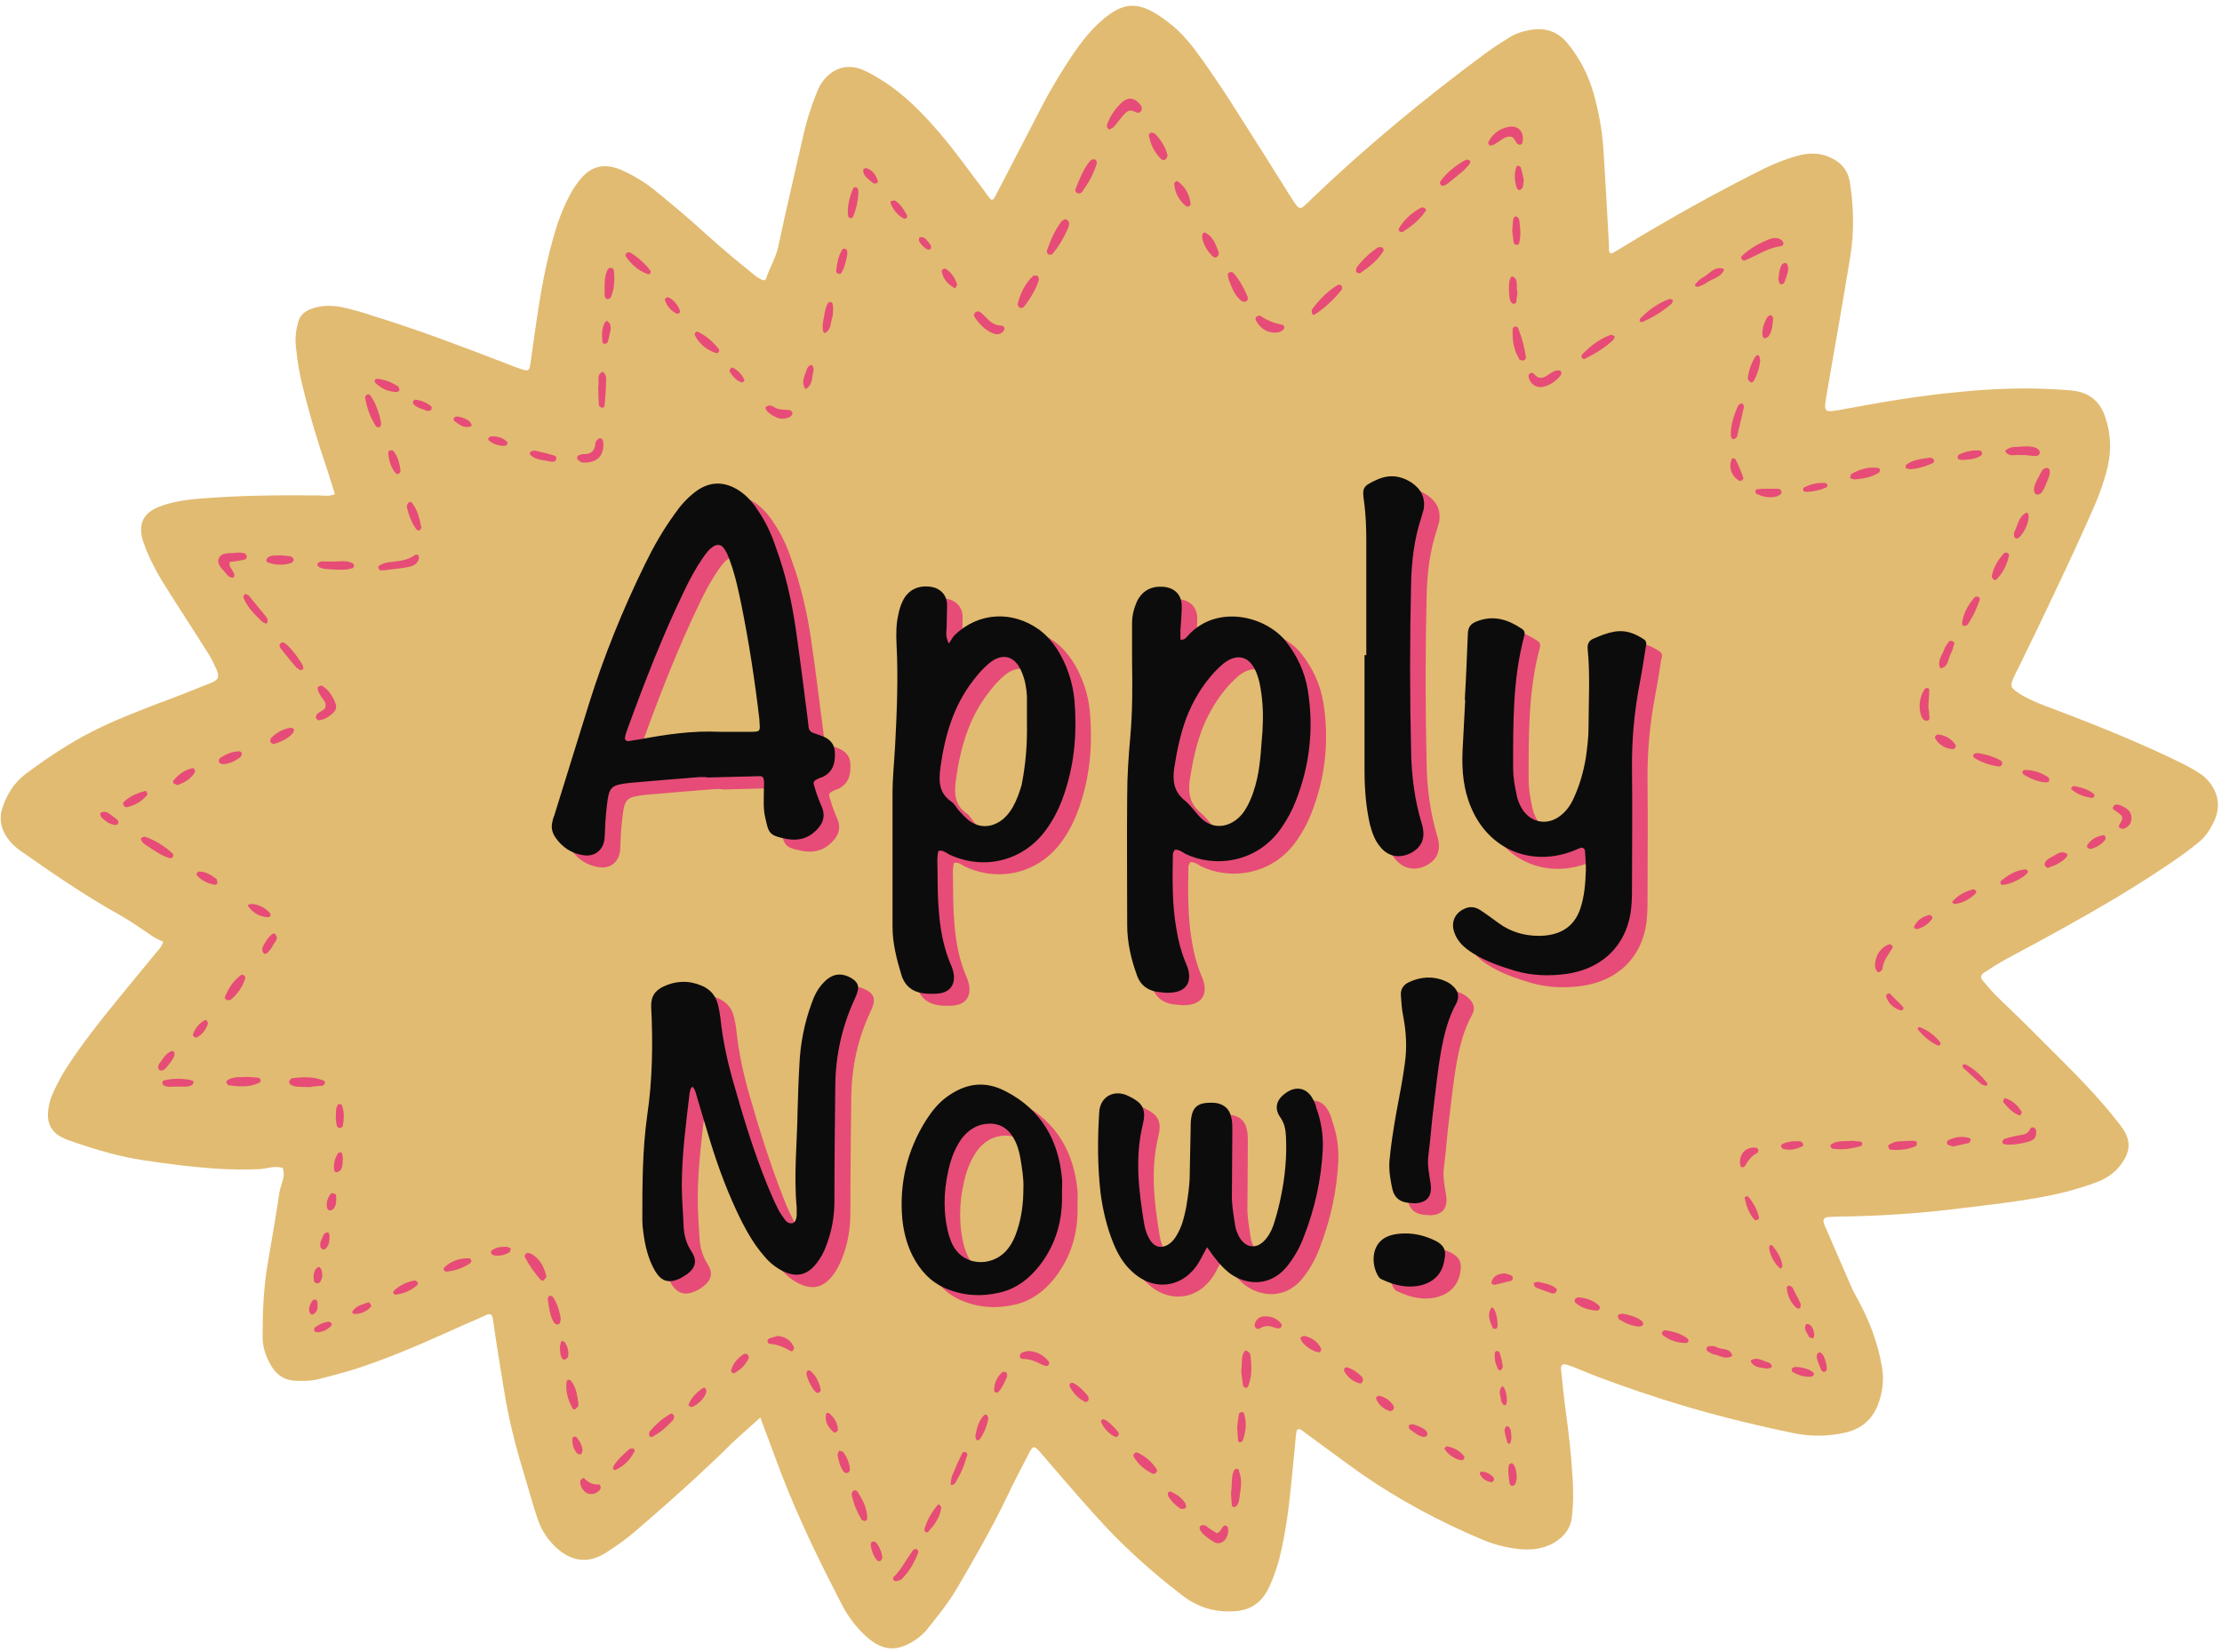
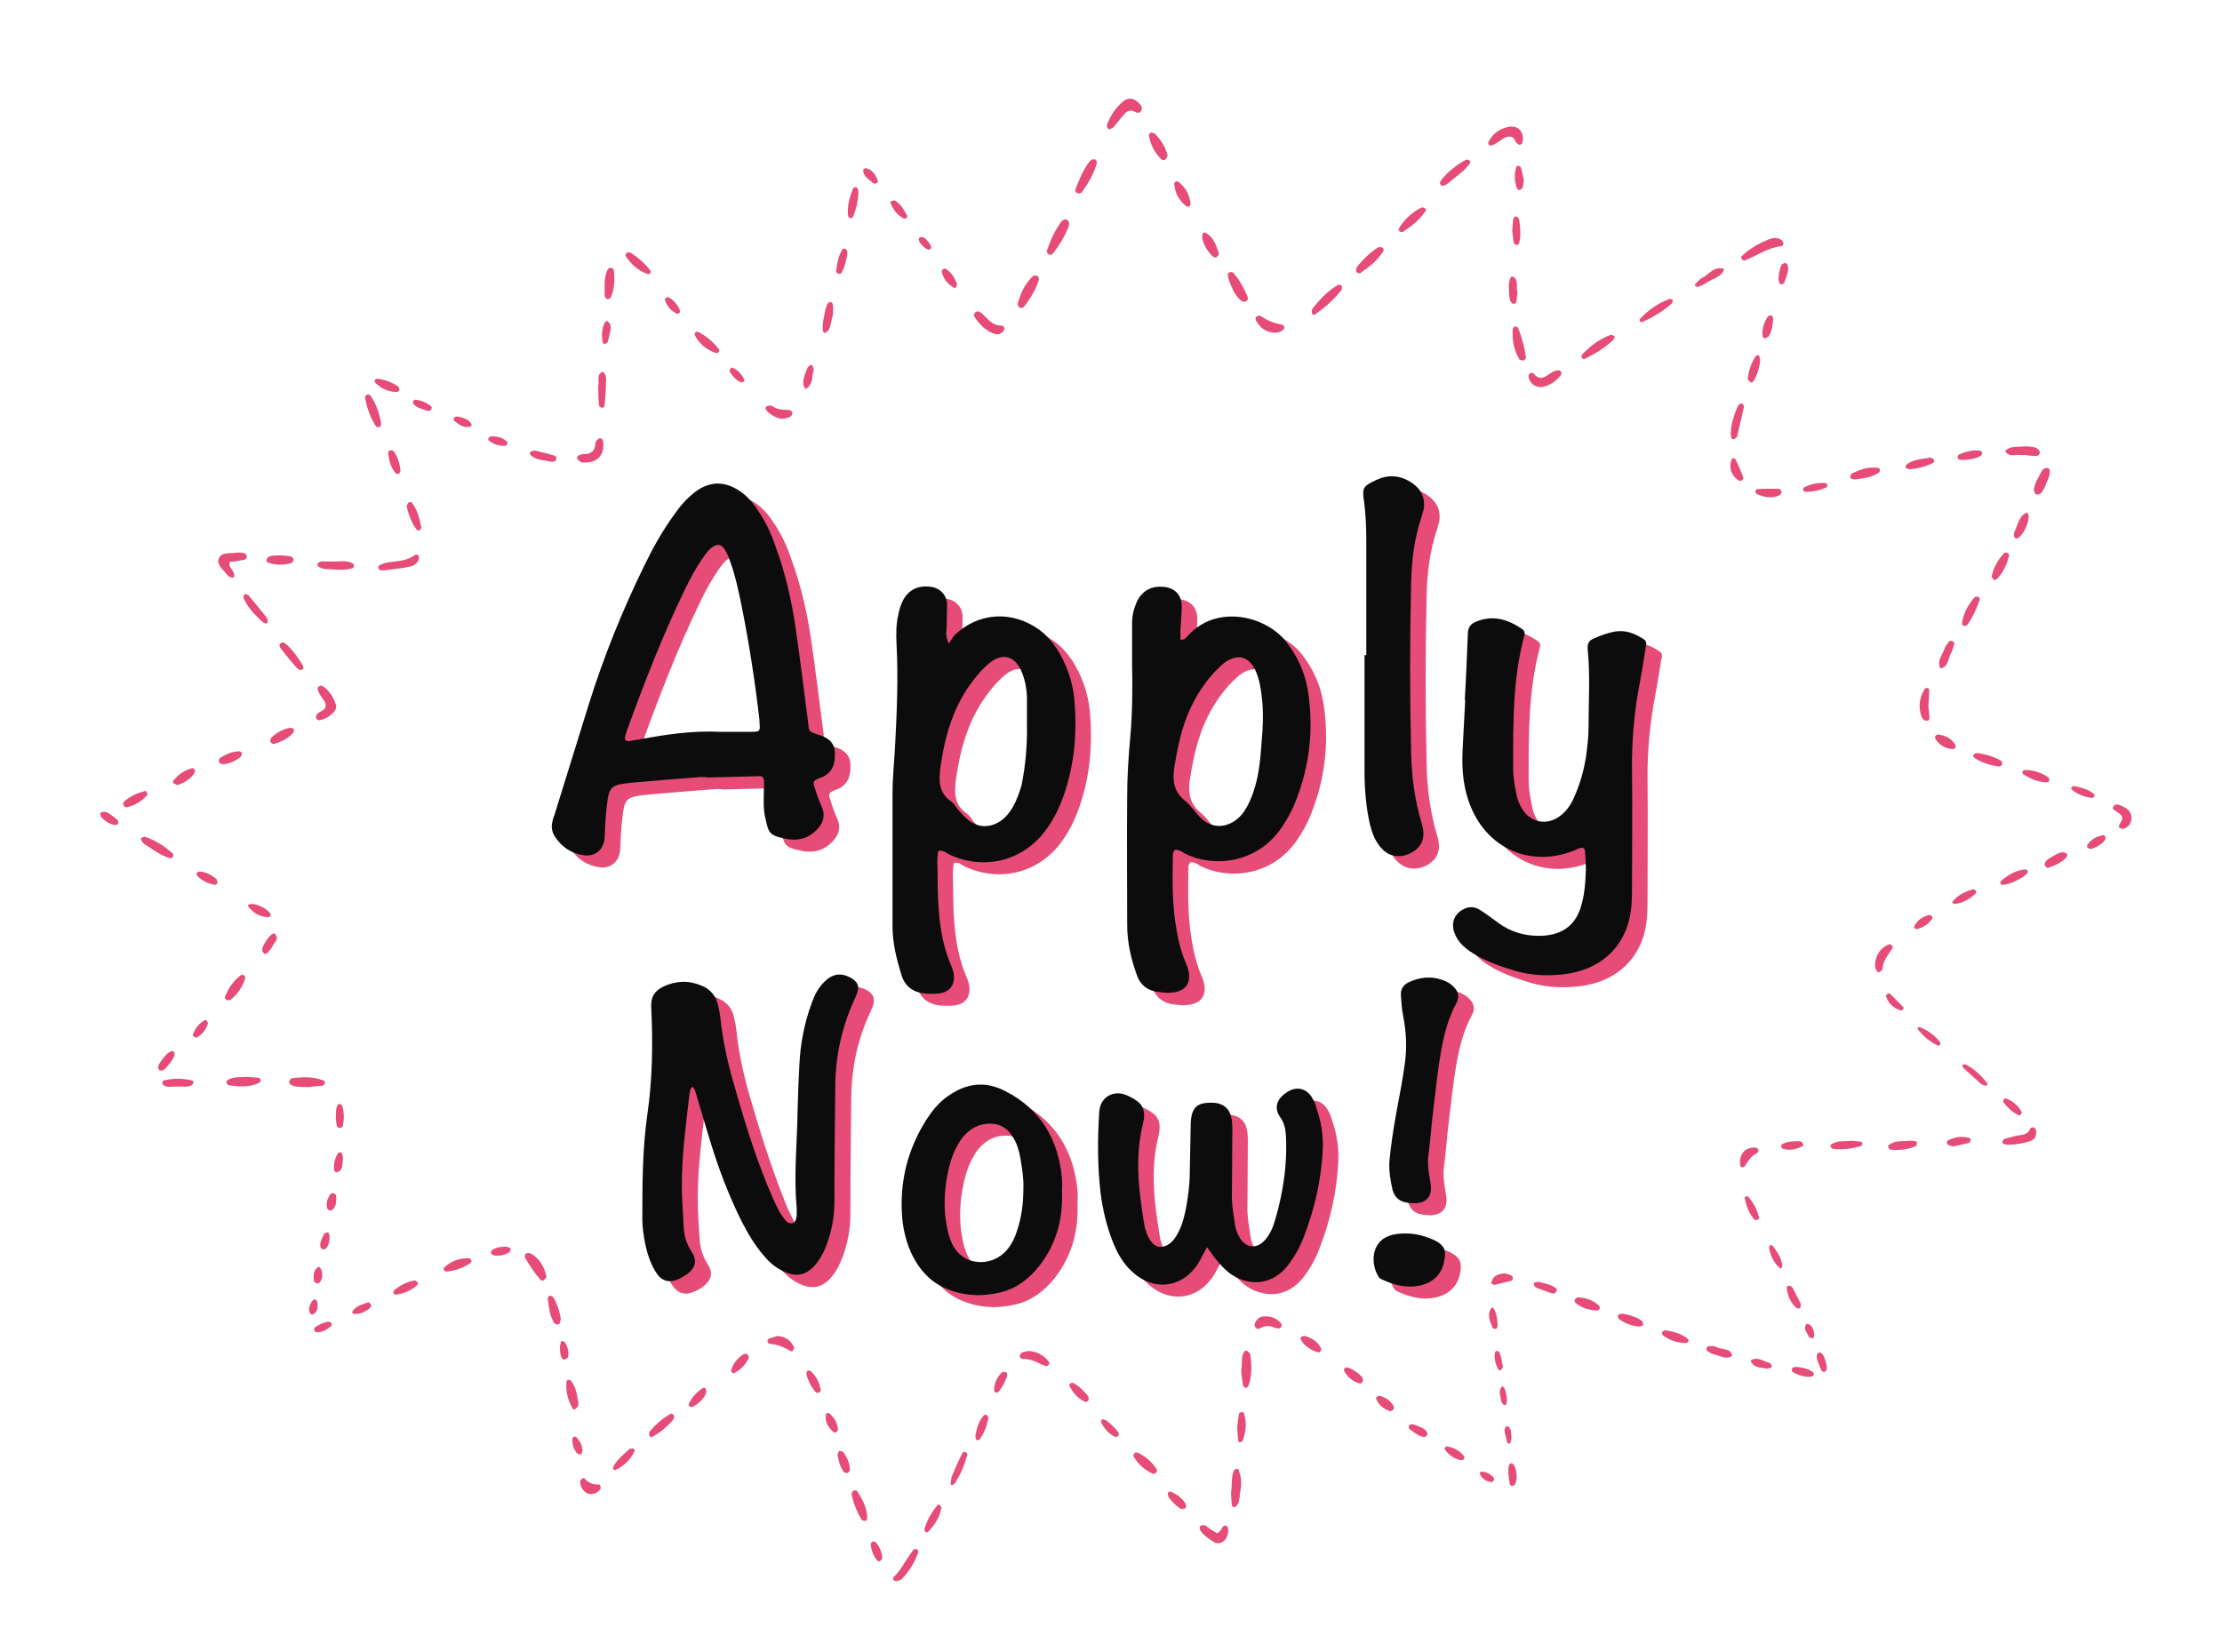
<svg xmlns="http://www.w3.org/2000/svg" fill="#000000" height="372.5" preserveAspectRatio="xMidYMid meet" version="1" viewBox="-0.0 63.1 500.9 372.5" width="500.9" zoomAndPan="magnify">
  <g id="change1_1">
-     <path d="M499.1,248.3c-0.9,1.9-2,3.6-3.7,4.9c-1.1,0.9-2.3,1.8-3.4,2.6c-4.9,3.5-10,6.7-15.1,9.8 c-8.1,4.8-16.3,9.3-24.6,13.7c-1.8,1-3.5,2.1-5.2,3.2c-0.5,0.4-0.7,1-0.2,1.6c0.8,1,1.7,2,2.6,3c2.6,2.6,5.4,5.2,8,7.8 c6.6,6.7,13.5,13.1,19.3,20.4c0.8,1,1.7,2.1,2.3,3.2c1,1.9,1,3.8-0.1,5.8c-1.5,2.7-3.7,4.4-6.5,5.4c-3.5,1.3-7.1,2.3-10.7,3 c-6.5,1.3-13.1,2-19.6,2.8c-9.3,1.2-18.7,1.8-28,1.9c-0.7,0-1.4,0.1-2.2,0.1c-0.7,0.1-1.1,0.6-0.9,1.2c0.2,0.7,0.5,1.4,0.8,2 c1.9,4.3,3.7,8.6,5.6,12.9c0.4,0.9,0.9,1.7,1.3,2.5c2.7,4.9,4.6,10,5.5,15.5c0.4,2.6,0.1,5.1-0.7,7.5c-1.2,3.7-3.7,6.1-7.6,7 c-3.9,0.9-7.9,0.9-11.8,0.1c-10.1-2.1-20.1-4.6-30-7.8c-6.2-2-12.3-4.1-18.3-6.6c-0.9-0.4-1.8-0.7-2.7-1c-0.9-0.3-1.4,0.1-1.3,1 c0.3,3,0.6,6,1,9c0.7,5.1,1.3,10.3,1.6,15.4c0.2,3.1,0.2,6.2-0.2,9.3c-0.3,1.8-1.1,3.1-2.4,4.3c-2.6,2.2-5.7,2.9-9.1,2.6 c-3-0.3-5.9-1-8.7-2.2c-9.5-4-18.7-8.9-27.2-14.8c-4.1-2.9-8.2-6-12.2-8.9c-0.5-0.4-1-0.7-1.5-1.1c-0.4-0.2-0.8,0-0.9,0.3 c-0.2,0.8-0.2,1.7-0.3,2.5c-0.5,4.9-0.9,9.8-1.5,14.7c-0.5,4-1.2,8.1-2.2,12c-0.7,2.4-1.5,4.8-2.7,7c-1.7,3-4.3,4.4-7.7,4.5 c-4.3,0.2-8-1-11.4-3.6c-7.3-5.6-14-11.7-20.1-18.6c-3.7-4.1-7.3-8.3-10.9-12.5c-0.5-0.5-0.9-1.1-1.4-1.6c-0.9-1-1.3-0.9-1.9,0.2 c-1.9,3.6-3.8,7.3-5.5,10.9c-3.3,6.8-7.1,13.4-10.9,19.9c-2,3.4-4.5,6.5-7,9.6c-0.7,0.8-1.5,1.5-2.4,2.1c-4.1,2.8-7.4,2.6-11.1-0.7 c-2.3-2.1-4.2-4.6-5.6-7.4c-5-9.6-9.7-19.3-13.6-29.4c-1.5-4-3-8.1-4.7-12.6c-2.3,2.1-4.3,3.8-6.2,5.6c-7.2,7.1-14.7,13.8-22.4,20.4 c-2,1.7-4.2,3.2-6.4,4.6c-3.7,2.3-7.3,1.9-10.6-0.9c-2.2-1.9-3.8-4.3-4.7-7.1c-1.1-3.3-2-6.7-3-10c-1.9-6.2-3.5-12.5-4.5-18.9 c-0.8-4.9-1.6-9.7-2.3-14.6c-0.1-0.5-0.1-1-0.2-1.4c-0.2-1-0.6-1.2-1.5-0.8c-2.6,1.2-5.3,2.3-7.9,3.5c-7.1,3.2-14.3,6.3-21.7,8.7 c-2.6,0.8-5.3,1.5-8,2.2c-1.9,0.5-3.8,0.5-5.7,0.4c-2.2-0.2-3.8-1.2-5-3.1c-1.3-2.1-2.1-4.3-2.1-6.8c0-5.4,0.2-10.8,1.1-16.2 c0.9-5.4,1.9-10.9,2.7-16.4c0.3-1.8,1.5-3.6,0.7-5.5c-1.8-0.5-3.6,0.2-5.3,0.3c-6,0.3-12-0.2-18-0.9c-5.4-0.7-10.7-1.3-16-2.8 c-2.9-0.8-5.8-1.7-8.6-2.7c-0.9-0.3-1.8-0.7-2.6-1.2c-1.6-1.1-2.4-2.6-2.4-4.6c0-1.3,0.3-2.6,0.7-3.9c0.8-2,1.8-3.9,2.9-5.8 c3.7-5.9,8.1-11.4,12.5-16.8c2.6-3.2,5.2-6.3,7.8-9.5c0.7-0.9,1.7-1.7,2.1-3.1c-2-0.7-3.5-2-5.2-3.1c-1.5-1-3-2-4.6-2.9 c-7.9-4.4-15.3-9.5-22.7-14.7c-1.6-1.2-2.8-2.6-3.6-4.4c-0.6-1.5-0.7-3-0.3-4.6c1-3.3,2.7-6.1,5.5-8.2c5.4-4,11-7.7,17.2-10.6 c4-1.9,8.2-3.5,12.3-5.1c4.1-1.5,8.1-3.1,12.1-4.7c1.8-0.7,2-1.4,1.3-3.1c-0.6-1.3-1.2-2.6-2-3.8c-3.2-5.1-6.5-10.1-9.7-15.2 c-1.5-2.4-2.9-5-4-7.6c-0.3-0.8-0.6-1.6-0.9-2.4c-1.1-3.8,0.1-6.3,3.8-7.7c2.6-1,5.3-1.4,8.1-1.7c9.2-0.8,18.5-0.9,27.7-0.8 c1.2,0,2.4,0.3,3.7-0.3c-0.6-1.8-1.1-3.6-1.7-5.4c-2.2-6.4-4.1-12.8-5.7-19.4c-0.7-2.8-1.1-5.7-1.4-8.5c-0.2-1.8,0-3.6,0.5-5.4 c0.4-1.5,1.3-2.4,2.8-3c2.6-1,5.2-0.9,7.8-0.3c2.1,0.5,4.2,1.1,6.2,1.8c9.9,3,19.5,6.7,29.2,10.4c1.1,0.4,2.2,0.9,3.4,1.3 c2.8,1,2.7,1,3.1-1.8c1.2-8.3,2.2-16.6,4.3-24.8c1.1-4.2,2.3-8.3,4.4-12.2c0.7-1.4,1.6-2.7,2.6-3.9c2.4-2.8,5.3-3.4,8.8-2 c3,1.3,5.8,3,8.3,5.1c3.8,3.1,7.6,6.3,11.2,9.6c3.5,3.2,7.3,6.3,11,9.3c0.5,0.4,1,0.6,1.5,0.9c0.4,0.2,0.8,0,0.9-0.3 c0.8-2.4,2.1-4.5,2.7-7c1.8-8.5,3.8-16.9,5.7-25.3c0.7-3.2,1.7-6.3,2.9-9.3c0.4-1,0.8-2,1.5-2.9c2.2-2.9,5.4-4,8.9-2.6 c1.4,0.6,2.8,1.4,4.1,2.2c5.5,3.4,9.9,8,14,12.9c3.2,3.8,6,7.8,9,11.7c0.6,0.8,1.1,1.6,1.7,2.3c0.2,0.3,0.7,0.3,0.9-0.1 c0.2-0.3,0.3-0.6,0.5-0.9c3.4-6.5,6.7-13,10.1-19.5c2.1-4.1,4.5-8,7-11.8c1.7-2.5,3.5-4.9,5.7-7c5.8-5.5,9.4-5.5,15.8-0.6 c3.3,2.4,5.8,5.7,8.2,9.1c2.5,3.6,4.9,7.1,7.2,10.8c4.2,6.6,8.4,13.2,12.5,19.8c2,3.1,1.9,2.8,4.3,0.5 c12.4-11.9,25.7-22.9,39.5-33.1c1.6-1.2,3.4-2.3,5.1-3.4c1.4-0.9,3-1.5,4.7-1.8c3.5-0.7,6.4,0.2,8.7,3c2.7,3.3,4.6,7,5.8,11.1 c1.1,3.9,1.9,8,2.2,12c0.5,7.4,0.9,14.9,1.3,22.3c0,0.4,0,0.7,0,1.1c0.1,0.8,0.4,1.1,1.1,0.6c2.7-1.6,5.3-3.2,8-4.8 c8.5-5,17.1-9.7,25.9-14.1c2.7-1.3,5.5-2.4,8.4-3.1c2-0.4,4.1-0.4,6,0.4c2.6,1,4.4,2.8,4.9,5.7c0.9,5.6,1,11.3,0.1,16.9 c-1.7,10.3-3.5,20.6-5.3,30.9c-0.7,4.3-0.8,4.3,3.6,3.5c8.6-1.6,17.3-3.1,26-3.9c7.9-0.8,15.8-1.1,23.8-0.5c1,0.1,1.9,0.1,2.9,0.3 c3.2,0.6,5.3,2.5,6.4,5.6c1.5,4.3,1.5,8.5,0.3,12.8c-0.7,2.4-1.5,4.8-2.5,7.1c-2.8,6.4-5.7,12.7-8.7,19c-2.9,6.2-5.9,12.4-8.9,18.5 c-0.3,0.5-0.5,1.1-0.8,1.6c-0.8,2-0.7,2.2,1.2,3.5c1.8,1.2,3.8,2,5.8,2.8c9.1,3.4,18.2,7,27,11.1c2.9,1.4,5.9,2.7,8.6,4.6 C499.9,240.7,500.9,244.6,499.1,248.3z" fill="#e1bb71" />
-   </g>
+     </g>
  <g id="change2_1">
-     <path d="M486.6,250.2c-0.4,0.4-0.9,0.8-1.4,1.2c-2.8,2-5.7,4-8.8,5.7c-10.4,5.6-20.6,11.4-31.3,16.4 c-3.3,1.5-6.4,3.3-9.4,5.3c-1.2,0.8-2.4,1.7-3.4,2.7c-1.5,1.4-1.4,2.4,0.1,4c1,1.1,2,2,3.1,3c5,4.5,10,9.1,14.9,13.6 c3,2.8,6,5.5,9,8.3c1.4,1.3,2.7,2.8,4,4.2c0.7,0.8,1.4,1.7,1.7,2.7c0.4,1.2,0.4,2.4-0.6,3.3c-2.2,2.1-4.5,3.8-7.7,4.3 c-5.1,0.9-10.2,1.4-15.4,1.8c-10.8,0.9-21.6,1.8-32.4,1.9c-2,0-4.1,0.1-6.1,0.1c-0.7,0-1.5,0-2.1,0.2c-1.5,0.4-2.2,1.9-1.6,3.3 c3.3,7.3,6.6,14.7,10,22c1.8,4,3.7,8.1,5.1,12.3c0.5,1.6,0.9,3.2,1.3,4.9c0.2,0.7,0.2,1.4,0.1,2.1c-0.2,2.3-1.3,3.4-3.6,3.8 c-1.7,0.3-3.4,0.1-5-0.1c-5.1-0.8-10.1-2-15.1-3.3c-14.6-3.7-28.7-8.9-42.7-14.3c-2.2-0.9-4.5-1.6-6.8-2.4c-0.6-0.2-1.1-0.3-1.7-0.5 c-0.8,1.1-0.4,2.2-0.2,3.2c0.9,6.1,1.8,12.1,2.9,18.2c1.2,6.9,1.3,13.9,1.5,20.8c0,0.7,0,1.4-0.2,2.2c-0.4,2-1.7,2.8-3.7,2.2 c-1.1-0.4-2.2-0.9-3.3-1.5c-1.6-1-3.4-1.8-5.1-2.6c-6.4-2.8-12.4-6.4-18.2-10.3c-8.1-5.4-15.9-11.2-23.5-17.3 c-0.9-0.8-1.9-1.5-2.9-2.1c-1.5-0.9-2.2-0.5-2.4,1.2c-0.3,4.4-0.7,8.9-1,13.3c-0.5,8.3-1.5,16.5-3.1,24.7c-0.4,2-0.9,4-2,5.8 c-1,1.6-1.6,1.7-3.6,1.5c-3.3-0.3-5.8-2.1-8.3-4c-7.9-6.4-14.8-13.7-21.4-21.4c-3.1-3.6-6.4-7.2-9.9-10.4c-1.1-1-2.1-1.9-3.3-2.8 c-1.7-1.3-2.7-1-3.7,0.9c-0.7,1.3-1.2,2.6-1.8,3.9c-4.8,10.4-9.7,20.6-15.3,30.6c-2.2,4-4.9,7.7-7.5,11.4c-0.5,0.7-1,1.3-1.7,1.9 c-1.5,1.4-3.3,1.3-4.8-0.1c-1-0.9-1.6-2.1-2.2-3.3c-1.9-3.6-3.5-7.4-5-11.2c-3.9-9.7-7.9-19.3-12-29c-0.9-2.2-2.2-4.3-3.4-6.4 c-0.6-1-1.3-2-2.3-2.7c-0.6-0.4-1.1-0.4-1.7,0c-0.4,0.3-0.8,0.6-1.1,0.9c-10.6,9.1-21.3,17.9-31.7,27.3c-1.4,1.3-2.9,2.5-4.7,3.4 c-2,0.9-3.1,0.7-4.4-1c-1.9-2.4-3.1-5.1-3.8-8.1c-1.2-5.6-2.4-11.3-3.6-16.9c-1.2-6-2.3-12-3.6-18c-0.6-2.7-1.4-5.3-2.3-8 c-1.2-3.6-1.5-3.6-4.9-2.2c-4.1,1.7-8.2,3.5-12.3,5.2c-8,3.3-16,6.6-24.2,9.3c-1.7,0.6-3.4,1.1-5.2,1.5c-2.6,0.5-4.1-0.8-4.1-3.5 c0-0.2,0-0.5,0-0.7c0.9-4,0.5-8.1,0.8-12.2c0.6-7.2,1.8-14.3,3.4-21.3c0.9-4.1,1.7-8.2,2.6-12.3c0.3-1.5,0-2-1.5-2.3 c-1.2-0.2-2.4-0.3-3.6-0.4c-4.7-0.1-9.4-0.2-14.1-0.2c-7.5,0-14.9-0.6-22.3-1.5c-1.2-0.1-2.4-0.4-3.5-0.8c-1.9-0.7-2.5-2.2-1.6-4 c0.4-0.9,1-1.7,1.6-2.4c3-3.9,6-7.8,9-11.7c3.6-4.5,7.3-9,10.9-13.4c1.4-1.7,2.7-3.4,3.6-5.4c0.9-1.9,0.6-3.1-1.1-4.4 c-1-0.7-2-1.4-3-2c-8.1-4.5-16.1-9.1-23.9-14.2c-1.9-1.2-3.8-2.5-5.7-3.8c-0.8-0.5-1.5-1.2-2.2-1.8c-2.1-1.9-1.4-4.2,0.6-5.4 c2.5-1.4,4.9-3,7.6-4.1c7.5-3.1,15.1-6.3,22.5-9.6c5.4-2.3,10.7-5,15.8-7.9c1.4-0.8,1.7-1.5,1.1-2.9c-0.4-1-1-1.9-1.6-2.8 c-2.7-4.1-5.5-8.2-8.2-12.3c-2.6-4-5.2-8.1-7.8-12.1c-0.5-0.8-0.9-1.7-1.3-2.6c-0.6-1.7,0-3,1.7-3.2c3.1-0.4,6.1-1.1,9.3-1.1 c5.8,0.1,11.5,0.2,17.3,0.2c4.1,0,8.2,0,12.3-0.1c3.3-0.1,3.9-1.1,3.2-4.4c-0.1-0.6-0.3-1.2-0.5-1.7c-2.3-6.7-4.5-13.4-6.9-20.1 c-1.3-3.6-2.3-7.3-3.2-11.1c-0.8-3.4,0.5-4.7,3.8-3.7c3.5,1,6.9,2.2,10.3,3.3c6.4,2.2,12.5,4.9,18.6,7.8c4.5,2.1,9.1,3.7,13.9,5 c1.4,0.4,2.8,0.6,4.2,0.8c0.9,0.1,1.6-0.4,1.7-1.5c0.2-1.8,0.4-3.6,0.5-5.4c0.7-10.3,2.1-20.5,3.6-30.8c0.3-1.9,0.8-3.8,1.6-5.5 c1.2-2.5,2.9-3.3,5.6-2.6c1.9,0.5,3.5,1.5,5,2.8c2.9,2.4,5.6,5,8.1,7.7c2.7,2.9,5.3,5.9,7.9,8.9c3,3.4,6.2,6.7,9.5,9.8 c0.7,0.7,1.4,1.3,2.1,1.9c2.4,2,3.1,1.8,4-1c2.2-7,4.3-14,5.9-21.2c1.7-7.5,3.3-15,5-22.5c0.3-1.4,0.7-2.8,1.3-4.1 c1.2-2.5,3.1-3.1,5.6-1.9c1.5,0.8,2.7,1.9,3.9,3.1c5,5,9.7,10.3,13.9,16.1c3.4,4.6,6.8,9.3,10.3,13.9c0.4,0.5,0.7,0.9,1.4,1.7 c2.1-4.3,3.9-8.2,5.8-12.1c3.9-8,7.9-15.9,11.9-23.8c1.2-2.5,2.7-4.8,4-7.2c1.3-2.3,3.4-4,4.7-6.3c0.4-0.7,1.1-1,1.9-0.9 c2,0.1,3.8,0.5,5.2,2.1c1,1.2,2,2.4,2.9,3.7c5.4,8.1,10.2,16.6,14.8,25.1c2.6,4.9,5.3,9.7,7.9,14.6c0.5,0.8,1,1.7,1.5,2.4 c1.1,1.5,2.6,1.8,4.1,0.8c1.6-1.1,3-2.4,4.4-3.7c8.1-7.5,16.1-15.1,24.3-22.6c5.7-5.3,11.7-10.3,18.2-14.7c1.5-1,3-1.9,4.8-2.4 c2-0.5,3.3,0,4.1,1.9c1.1,3,2.3,6,2.4,9.4c0.2,6.5,0.4,13,0.6,19.5c0.1,6.2,0,12.5,0.3,18.7c0.3,6.4,0.5,6,5.2,3.1 c12.1-7.5,24.5-14.3,36.8-21.4c2.6-1.5,5.4-2.7,8.1-3.9c1.5-0.7,3.1-1.2,4.9-1.2c2.1,0,3.2,0.9,3.2,3c0,2.9-0.2,5.8-0.5,8.6 c-0.6,5.8-2.2,11.3-3.6,16.9c-1.4,5.7-3.1,11.3-5,16.9c-0.5,1.6-1,3.2-1.5,4.8c-0.5,1.4-0.4,2.8,0.1,4.3c0.6,2,1.2,2.4,3.3,2.5 c3,0.1,6-0.5,8.9-1.1c7.6-1.6,15.3-3.3,23-4.4c7.1-1,14.3-2,21.5-2.1c2.4-0.1,4.8,0.3,7.2,0.5c0.6,0,1.2,0.3,1.7,0.4 c3.4,1.1,4.2,2.7,3.5,6.3c-1.7,8.3-5.2,16-9.1,23.4c-3.5,6.6-7,13.1-10.5,19.7c-1.5,2.8-2.8,5.6-4.2,8.4c-0.4,0.8-0.7,1.5-0.9,2.3 c-0.3,0.9,0,1.7,0.7,2.2c1.1,0.9,2.4,1.5,3.8,2.1c4.7,1.9,9.3,3.8,14.1,5.6c5.4,2,10.7,4.3,15.8,6.9c2.9,1.5,5.7,3.2,8.4,4.8 c0.8,0.5,1.6,1.1,2.3,1.8C488.2,246.7,488.2,248.5,486.6,250.2z" fill="#e1bb71" />
-   </g>
+     </g>
  <g id="change3_1">
    <path d="M64.7,208.5c1.4,1.3,2.5,2.9,3.5,4.5c0.1,0.2,0.1,0.5,0.2,0.7c0,0.1-0.1,0.3-0.1,0.3c-0.2,0.1-0.5,0.2-0.6,0.2 c-0.3-0.1-0.6-0.4-0.9-0.6c-1.1-1.3-2.2-2.6-3.2-3.9c-0.3-0.4-0.9-1-0.4-1.5C63.8,207.6,64.3,208.2,64.7,208.5z M73.7,344.3 c0.5-0.7,0.6-1.5,0.6-2.5c-0.1-0.2-0.1-0.8-0.3-0.8c-0.5-0.1-0.9,0.2-1.1,0.6c-0.3,0.8-0.8,1.5-0.7,2.4c0,0.4,0.2,0.6,0.6,0.8 C73.2,344.9,73.5,344.6,73.7,344.3z M61.9,230.8c1.6-0.5,3.1-1.2,4.2-2.5c0.1-0.1,0.1-0.4,0.2-0.8c-0.3-0.1-0.6-0.4-0.9-0.3 c-1.7,0.3-3.1,1.1-4.3,2.3c-0.2,0.2-0.2,0.7-0.1,0.9C61.1,230.7,61.6,230.9,61.9,230.8z M71.7,348.8c-0.7,0.4-0.9,1.1-1,1.8 c0,0.5,0,0.9,0.1,1.4c0,0.2,0.3,0.3,0.5,0.4c0.4,0.2,0.7-0.1,0.9-0.3c0.2-0.4,0.4-0.8,0.4-1C72.8,349.7,72.2,348.5,71.7,348.8z M121.5,166.7c0.9,0.2,1.9,0.3,2.7,0.5c0.2,0,0.3,0,0.4,0c0.4,0,0.7-0.2,0.8-0.6c0.1-0.5-0.2-0.7-0.5-0.8c-1-0.3-2-0.6-3.1-0.8 c-0.8-0.2-1.6-0.6-2.3,0.1C119.1,165.5,120.1,166.3,121.5,166.7z M73.5,191.4c2,0.1,4,0.4,6-0.2c0.1,0,0.3-0.3,0.3-0.5 s-0.1-0.5-0.3-0.6c-1.3-0.7-2.8-0.4-4.2-0.4c-0.6,0-1.2,0-1.8,0c-0.7,0-1.4-0.2-1.9,0.5C71.3,190.7,72.2,191.3,73.5,191.4z M71.9,225.5c1.4-0.2,2.5-0.9,3.4-1.9c0.4-0.4,0.6-1.1,0.4-1.7c-0.6-1.7-1.5-3.2-3.1-4.2c-0.1-0.1-0.2,0-0.3,0 c-0.4,0.1-0.8,0.3-0.7,0.7c0.1,0.6,0.4,1.1,0.7,1.6c0.4,0.7,1.2,1.3,1.1,2.2c0,1-1.1,1.2-1.7,1.7c-0.2,0.2-0.4,0.3-0.4,0.6 c-0.1,0.2-0.1,0.5,0,0.6C71.4,225.3,71.7,225.5,71.9,225.5z M89.4,151.5c0.1,0,0.2-0.1,0.3-0.1c0.3-0.1,0.4-0.3,0.3-0.6 c-0.1-0.2-0.1-0.5-0.3-0.6c-1.4-0.9-2.9-1.5-4.6-1.7c-0.2,0-0.5,0.1-0.6,0.3s0,0.5,0.1,0.6C86,150.8,87.6,151.4,89.4,151.5z M87.8,164.7c-0.1,0-0.3,0.4-0.3,0.6c0.2,1.7,0.6,3.2,1.7,4.5c0.1,0.1,0.5,0.2,0.6,0.2c0.2-0.1,0.3-0.3,0.5-0.7 c-0.2-1.5-0.5-3.1-1.6-4.5C88.6,164.6,88.1,164.6,87.8,164.7z M136.4,140.6c0.4,0,0.6-0.3,0.7-0.7c0.2-1,0.5-2.1,0.6-2.7 c-0.1-0.6-0.1-0.9-0.2-1.1c-0.2-0.3-0.5-0.5-0.7-0.7c-0.2,0.2-0.5,0.4-0.6,0.7c-0.5,1.2-0.6,2.5-0.4,3.8 C135.8,140.3,135.9,140.7,136.4,140.6z M152.5,133.8c0.2,0.1,0.4,0,0.6-0.1c0.1,0,0.1-0.2,0.2-0.3c-0.1-1.2-1.8-3.2-2.9-3.3 c-0.1,0-0.3,0.3-0.5,0.4c-0.1,0.1-0.1,0.2,0,0.3C150.4,132.2,151.3,133.2,152.5,133.8z M167.1,149.3c0.2,0.1,0.4-0.1,0.6-0.2 c0.1,0,0.1-0.2,0.1-0.3c-0.4-1.1-1.4-2.2-2.6-2.8c-0.1-0.1-0.5,0.1-0.6,0.3s-0.2,0.5-0.1,0.6C165.2,148,166,148.9,167.1,149.3z M161.4,142.7c0.2,0.1,0.5-0.1,0.6-0.2c0.1-0.1,0.2-0.5,0.1-0.6c-1.3-1.7-2.9-3.1-4.8-4c-0.1,0-0.2,0-0.3,0 c-0.4,0.2-0.5,0.6-0.3,0.9C157.7,140.7,159.3,142,161.4,142.7z M181.8,150.7c1.5-1,1.2-2.7,1.6-4c0-0.4,0-0.7-0.1-0.9 s-0.3-0.4-0.4-0.4c-0.2,0-0.4,0.1-0.6,0.3c-0.2,0.2-0.3,0.4-0.4,0.6c-0.4,1.4-1.4,2.8-0.4,4.4C181.5,150.8,181.7,150.8,181.8,150.7z M173.9,156.6c0.8,0.5,1.7,1,2.7,0.9c0.7-0.1,1.4-0.2,1.9-0.8c0.1-0.2,0.2-0.4,0.1-0.6c-0.1-0.2-0.3-0.4-0.4-0.5 c-1.2-0.2-2.4,0-3.5-0.6c-0.6-0.4-1.3-0.7-2-0.2C172.3,155.1,172.8,155.9,173.9,156.6z M130.8,167.2c0.3,0.2,0.7,0.2,0.9,0.2 c3,0,4.5-1.6,4.3-4.5c0-0.5-0.3-1-0.8-1c-0.2,0-0.6,0.4-0.8,0.6c-0.1,0.2-0.2,0.4-0.2,0.7c-0.1,1.6-1,2.3-2.6,2.3 c-0.2,0-0.5,0-0.7,0.1c-0.5,0.1-0.9,0.4-0.8,0.9C130.2,166.7,130.5,167,130.8,167.2z M146,124.9c0.2,0.1,0.5-0.1,0.6-0.2 s0.1-0.5,0-0.6c-1.2-1.6-2.7-2.9-4.4-4c-0.2-0.1-0.4-0.1-0.7-0.1c-0.1,0-0.3,0.1-0.3,0.2c-0.1,0.2-0.3,0.5-0.2,0.6 C142.2,122.6,143.8,124.1,146,124.9z M134.9,151.9c0,0.3,0,1.3,0.1,2.4c0,0.3,0.2,0.6,0.6,0.7c0.6,0.1,0.7-0.3,0.7-0.6 c0.1-1.5,0.3-3.1,0.3-4.6c0-1,0.3-2.1-0.7-2.9c-1.5,0.6-0.8,2-1,3.1C134.8,150.3,134.9,150.7,134.9,151.9z M56.9,266.9 c-0.2,0-0.4,0.1-0.7,0.1c-0.3,0.1-0.4,0.3-0.2,0.5c1.1,1.5,2.6,2.3,4.4,2.4c0.2,0,0.4-0.2,0.6-0.3c0-0.2,0-0.5-0.2-0.7 C59.8,267.8,58.4,267.1,56.9,266.9z M137.1,130.5c0.4,0,0.6-0.3,0.7-0.6c0.7-1.8,0.8-3.7,0.6-5.6c0-0.3-0.1-0.7-0.6-0.8 c-0.6-0.1-0.8,0.3-1,0.8c-0.5,1.2-0.5,2.5-0.5,3.3c0,1,0,1.4,0,1.9C136.4,130.1,136.4,130.6,137.1,130.5z M76.8,322.9 c-0.2,0-0.5,0.1-0.6,0.2c-0.7,1.1-1,2.3-0.9,3.7c0,0.3,0.3,0.7,0.7,0.6c0.3-0.1,0.6-0.3,0.8-0.5c0.5-0.7,0.4-1.6,0.5-2.6 c0-0.3-0.1-0.7-0.2-1.2C77,323,76.9,322.9,76.8,322.9z M72.7,307.9c0.2,0,0.5-0.5,0.6-0.7c0-0.1-0.2-0.4-0.4-0.5 c-2.3-0.9-4.7-0.8-7-0.5c-0.3,0-0.6,0.4-0.7,0.7c-0.1,0.6,0.4,0.8,0.8,1c1.1,0.4,2.4,0.2,4,0.3C70.6,308,71.7,308,72.7,307.9z M71.6,357.1c-0.1-0.4,0-1-0.7-1c-0.3,0-0.6,0.4-0.7,0.6c-0.4,0.7-0.7,1.5-0.4,2.3c0.1,0.2,0.3,0.4,0.4,0.5c0.2,0,0.5-0.1,0.6-0.2 C71.6,358.8,71.6,357.9,71.6,357.1z M59.9,275.4c-0.4,0.7-1,1.4-0.7,2.3c0.1,0.2,0.3,0.3,0.4,0.5c0.2-0.1,0.5-0.1,0.6-0.2 c0.5-0.5,1-1,1.3-1.7c0.4-0.8,1.4-1.5,0.6-2.5C61.8,273.2,60.9,273.8,59.9,275.4z M58.3,306.1c-0.8-0.1-1.7-0.1-2.2-0.2 c-1.8,0.1-3.3-0.1-4.6,0.6c-0.3,0.2-0.6,0.4-0.4,0.8c0.1,0.2,0.3,0.5,0.5,0.5c2.3,0.3,4.5,0.5,6.7-0.5c0.3-0.1,0.6-0.4,0.4-0.8 C58.7,306.4,58.5,306.1,58.3,306.1z M74.1,361.1c-1.1,0.1-2.1,0.6-3,1.2c-0.3,0.2-0.4,0.6-0.2,0.9c0.1,0.2,0.4,0.2,0.7,0.3 c1.2-0.1,2.2-0.6,3.1-1.5c0.1-0.1,0.1-0.5,0-0.6S74.3,361.1,74.1,361.1z M85.6,159.4c0.2-0.1,0.2-0.4,0.3-0.6c0-0.1,0-0.2,0-0.4 c-0.4-2.1-1.1-4.2-2.3-6c-0.2-0.3-0.6-0.5-0.9-0.3c-0.2,0.1-0.4,0.4-0.4,0.6c0.4,2.4,1.2,4.6,2.5,6.6 C85.1,159.4,85.5,159.5,85.6,159.4z M52,288.5c1.6-1.3,2.7-2.9,3.3-4.9c0-0.2-0.1-0.5-0.3-0.6s-0.5-0.2-0.6-0.1 c-1.8,1.3-2.9,3-3.7,5c-0.1,0.4,0.3,0.6,0.6,0.7C51.6,288.6,51.9,288.6,52,288.5z M75.1,332.1c-0.2,0-0.5,0.1-0.6,0.2 c-0.6,0.9-1,1.9-0.8,3c0.1,0.3,0.2,0.7,0.7,0.7c0.4,0,0.7-0.2,0.9-0.5c0.5-0.7,0.5-1.6,0.5-2.4c0-0.2,0-0.5-0.1-0.7 C75.5,332.4,75.3,332.2,75.1,332.1z M83.1,356.7c-1.3,0.5-2.7,0.7-3.6,2c-0.2,0.3-0.1,0.5,0.2,0.6c1.3,0.3,3.4-0.7,4-1.7 c0-0.1,0-0.3-0.1-0.3C83.5,357,83.3,356.9,83.1,356.7z M186.1,138.1c1.3-0.7,1.1-2.2,1.5-3.4c0.2-0.6,0.2-1.2,0.2-1.5 c0-0.5,0-0.8,0-1c-0.1-0.4,0-1-0.7-1c-0.3,0-0.6,0.4-0.7,0.7c-0.3,0.8-0.5,1.6-0.6,2.4C185.2,136.8,185.4,138.5,186.1,138.1z M76.6,312c-0.2,0-0.5,0.1-0.5,0.3c-0.5,0.8-0.3,1.8-0.4,2.9c0,0.4,0.1,1,0.2,1.6c0.1,0.3,0.2,0.6,0.7,0.6s0.7-0.3,0.7-0.6 c0.3-1.5,0.3-3-0.2-4.5C77,312.2,76.7,312,76.6,312z M48.8,261.3c-1.1-0.9-2.3-1.6-3.8-1.7c-0.2,0-0.5,0.1-0.6,0.3 c-0.1,0.1-0.1,0.5,0,0.6c1.1,1.2,2.5,1.8,4,2.1c0.2,0,0.4-0.2,0.6-0.3c0.1,0,0-0.2,0-0.3C48.9,261.7,48.9,261.4,48.8,261.3z M33.2,242.3c0.1-0.1-0.1-0.4-0.1-0.6c0-0.1-0.2-0.1-0.3-0.3c-1.8,0.5-3.5,1.2-4.9,2.5c-0.1,0.1-0.2,0.4-0.1,0.6 c0.1,0.4,0.4,0.6,0.8,0.6C30.4,244.7,32,243.8,33.2,242.3z M24.2,246.3c-0.5-0.3-1.6-0.1-1.6,0.2c0,0.5,0.2,0.9,0.6,1.2 c0.8,0.7,1.6,1.3,2.8,1.4c0.4,0,0.6-0.2,0.7-0.5c-0.1-0.2,0-0.5-0.2-0.6C25.7,247.3,24.9,246.7,24.2,246.3z M40,240.1 c1.6-0.5,3-1.4,3.9-2.8c0.1-0.2,0-0.4,0-0.7c-0.2-0.1-0.4-0.4-0.5-0.3c-1.8,0.4-3.2,1.4-4.3,2.8c-0.1,0.1-0.1,0.5,0,0.6 C39.4,239.8,39.8,240.1,40,240.1z M55,198.1c0.8,1.9,2.2,3.3,3.6,4.7c0.9,0.9,1.6,1.1,1.7,0.6c0.2-0.7-0.2-1.1-0.6-1.6 c-1.2-1.5-2.4-2.9-3.6-4.4c-0.2-0.2-0.6-0.3-0.8-0.4C54.8,197.4,54.8,197.8,55,198.1z M54.5,233.2c0.1-0.5-0.3-0.7-0.6-0.7 c-1.5,0-2.8,0.6-4,1.3c-0.5,0.3-0.7,0.7-0.5,1.2c0.1,0.2,0.6,0.4,0.9,0.4c1.5-0.1,2.7-0.7,3.9-1.6C54.3,233.7,54.4,233.4,54.5,233.2 z M39,256.2c0.1-0.2,0.1-0.5-0.1-0.7c-1.8-1.6-3.8-2.9-6.1-3.7c-0.2-0.1-0.5,0-0.7,0.1c-0.3,0.1-0.4,0.3-0.3,0.5 c0.3,0.9,1.1,1.2,1.8,1.7c1.4,0.9,2.8,1.9,4.4,2.4C38.5,256.7,38.9,256.6,39,256.2z M60.3,189.9c1.7,0.6,3.4,0.7,5.2,0.2 c0.3-0.1,0.7-0.5,0.7-0.7c0-0.5-0.4-0.8-0.9-0.9c-0.7-0.1-1.4-0.1-2-0.2c-1,0.1-2-0.1-2.8,0.4c-0.2,0.1-0.3,0.4-0.4,0.5 C60,189.5,60.1,189.8,60.3,189.9z M39.3,301.1c0.1-0.2,0-0.4,0-0.7c-0.2-0.4-0.6-0.4-0.9-0.2c-1.1,0.6-1.7,1.6-2.4,2.6 c-0.5,0.6-0.4,1.4,0,1.6c0.5,0.2,0.9,0,1.3-0.4C38.1,303.1,38.9,302.2,39.3,301.1z M52.7,193.2c0.3-0.5,0-0.9-0.2-1.3 c-0.3-0.6-1-1.1-0.7-2.1c0.9-0.1,1.8-0.2,2.7-0.4c0.5-0.1,1.3-0.1,1.1-1c-0.2-0.7-0.9-0.6-1.5-0.7c-0.2,0-0.5,0-0.7,0 c-1.5,0.3-3.5-0.3-4.1,1.4c-0.5,1.4,1.1,2.5,1.9,3.6C51.7,193.3,52.5,193.5,52.7,193.2z M43.3,306.7c-2.1-0.5-4.2-0.5-6.4,0 c-0.1,0-0.3,0.3-0.3,0.5s0.1,0.5,0.3,0.6c1,0.6,2.1,0.2,3.1,0.3c1.1-0.1,2.2,0.2,3.2-0.3c0.2-0.1,0.3-0.4,0.4-0.6 S43.6,306.8,43.3,306.7z M46.2,293.1c-1.3,0.7-2.2,1.8-2.7,3.2c-0.1,0.1,0.1,0.5,0.3,0.6s0.5,0.2,0.6,0.1c1.3-0.7,2.1-1.9,2.5-3.2 c-0.2-0.4-0.3-0.6-0.4-0.8C46.5,293.1,46.3,293.1,46.2,293.1z M279.8,130.9c0.2,0.2,0.7,0.3,1,0.2c0.5-0.2,0.6-0.7,0.4-1.2 c-0.8-1.9-1.8-3.7-3.1-5.2c-0.1-0.2-0.4-0.2-0.6-0.3c-0.4,0.1-0.8,0.3-0.7,0.6c0,0.6,0.2,1.2,0.4,1.7 C277.8,128.2,278.4,129.8,279.8,130.9z M401.2,124c-0.2,0.7-0.2,1.4-0.3,1.9c0,0.3,0,0.4,0.1,0.6c0.1,0.3,0.1,0.7,0.6,0.7 c0.2,0,0.5-0.2,0.6-0.3c0.3-0.8,0.6-1.6,0.8-2.4c0.3-1.2-0.1-2.3-0.7-2.1C401.5,122.6,401.4,123.3,401.2,124z M407.4,174 c1.6-0.1,3-0.4,4.3-1c0.2-0.1,0.3-0.4,0.2-0.6c0-0.2-0.3-0.4-0.4-0.4c-1.7-0.1-3.3,0.2-4.8,1c-0.1,0-0.2,0.2-0.2,0.3 c0,0.2,0,0.5,0.1,0.6C406.8,173.9,407.2,174,407.4,174z M417.3,171c0.2,0.1,0.4,0.1,0.8,0.2c1.8-0.2,3.7-0.4,5.4-1.5 c0.2-0.1,0.3-0.4,0.3-0.6c0-0.2-0.2-0.5-0.4-0.5c-2.2-0.3-4.2,0.3-6.1,1.4c-0.1,0.1-0.1,0.4-0.2,0.7C417,170.9,417.2,171,417.3,171z M400.6,175c0.4-0.2,1-0.4,1-0.9c0-0.8-0.7-0.8-1.3-0.8c-0.6,0-1.2,0-2.2,0c-0.4,0-1.2,0-2,0.1c-0.2,0-0.4,0.3-0.4,0.4 c0,0.2,0.1,0.5,0.2,0.6C397.3,175.1,398.9,175.5,400.6,175z M431.5,272c0,0.1-0.1,0.3,0,0.3c0.2,0.1,0.4,0.3,0.6,0.3 c1.5-0.4,2.7-1.2,3.5-2.4c0-0.3,0-0.5-0.1-0.5c-0.2-0.1-0.4-0.4-0.6-0.3C433.4,269.8,432.2,270.5,431.5,272z M396.6,143.5 c0-0.1-0.1-0.3-0.2-0.3c-0.2,0-0.5,0-0.6,0.2c-1,1.5-1.6,3.2-1.8,5c0,0.3,0.3,0.6,0.5,0.8c0.4,0.3,0.7,0,0.9-0.3 c0.8-1.5,1.3-3.1,1.4-4.7C396.7,144,396.7,143.7,396.6,143.5z M370.2,135.7c2.4-1,4.6-2.4,6.6-4.1c0.1-0.1,0.2-0.4,0.3-0.6 c0-0.1,0-0.3-0.1-0.3c-0.2-0.1-0.5-0.3-0.6-0.2c-2.6,0.9-4.8,2.5-6.7,4.5c-0.1,0.1-0.1,0.5,0,0.6 C369.8,135.6,370.1,135.8,370.2,135.7z M434.5,218.2c-0.2,0-0.5,0.1-0.6,0.2c-1.2,1.9-1.5,4-0.8,6.1c0.2,0.5,0.5,1.1,1.2,1.1 c0.9,0,0.6-0.8,0.6-1.3c0-0.8-0.2-1.6-0.2-1.9c0.1-1.7,0.2-2.7,0.2-3.8C434.9,218.5,434.7,218.2,434.5,218.2z M390.9,162.1 c0.3-0.1,0.6-0.4,0.7-0.6c0.5-2.2,1-4.3,1.5-6.5c0.1-0.3-0.2-0.9-0.3-0.9c-0.5-0.1-0.9,0.2-1.1,0.7c-0.8,1.8-1.4,3.8-1.5,5.4 c0,0.6-0.1,0.9,0,1.1C390.3,161.6,390.2,162.2,390.9,162.1z M398.9,138.6c0.6-1.1,0.7-2.3,0.8-3.4c0-0.4,0-1-0.6-1 c-0.3,0-0.7,0.3-0.8,0.6c-0.6,1-1,2.2-1,3.4c0,0.5,0,1,0.5,1.2C398.3,139.3,398.7,139,398.9,138.6z M393.4,121.8 c2.7-1.1,5.2-2.9,8.2-3.2c0.2,0,0.3-0.3,0.5-0.6c-0.2-0.3-0.3-0.6-0.5-0.8c-0.9-0.6-1.8-0.5-2.7-0.2c-2.2,0.9-4.3,2-6.1,3.7 c-0.3,0.2-0.4,0.6-0.1,0.9C392.9,121.8,393.3,121.9,393.4,121.8z M189,124.8c0.5,0.2,0.7-0.2,0.8-0.4c0.7-1.2,0.9-2.6,1.2-3.8 c0-0.3,0-0.5,0-0.6c0-0.4-0.1-0.7-0.5-0.8c-0.4-0.2-0.7,0.2-0.8,0.5c-0.8,1.4-1,2.9-1.2,4.4C188.4,124.4,188.6,124.7,189,124.8z M457.1,178.8c-0.1-0.1-0.2-0.1-0.3-0.1c-1.8,0.9-1.9,2.8-2.7,4.3c-0.1,0.3-0.1,0.7-0.1,1c0,0.2,0.3,0.3,0.4,0.5 c0.2,0,0.5,0,0.6-0.1C456.7,183,457.8,179.7,457.1,178.8z M455.5,165.7c0.2,0,0.5,0,1,0s1.3,0.2,2.2,0.2c0.5,0,0.9,0,1.1-0.6 c0.2-0.4-0.4-1.1-1-1.3c-1-0.3-2.1-0.3-3.2-0.2c-1.3,0.1-2.6-0.1-3.6,1C452.9,166.3,454.3,165.5,455.5,165.7z M357.3,144 c2.3-1.2,4.6-2.5,6.5-4.4c0.1-0.1,0.1-0.4,0.2-0.7c-0.3-0.1-0.7-0.4-0.9-0.3c-2.5,0.9-4.6,2.5-6.4,4.4c-0.3,0.3-0.2,0.7,0,0.9 C356.8,144,357.1,144.1,357.3,144z M459.2,174.6c0.3,0,0.7-0.1,0.9-0.3c0.8-0.9,1.1-2.1,1.6-3.2c0.6-1.4,0.5-2.4-0.2-2.5 c-1.1,0-1.3,0.9-1.7,1.6c-0.6,1.1-1.3,2.3-1.3,3.5C458.7,174.3,458.8,174.6,459.2,174.6z M450.1,193.7c1.5-1.5,2.3-3.3,2.8-5.3 c0-0.1,0-0.2,0-0.3c-0.2-0.1-0.3-0.4-0.5-0.4s-0.5,0-0.6,0.1c-1.4,1.5-2.4,3.2-2.8,5.2c0,0.2,0.1,0.5,0.3,0.6 C449.4,193.9,449.8,194,450.1,193.7z M461.2,239.5c0.4,0,0.7-0.1,0.8-0.5c-0.1-0.2-0.1-0.5-0.2-0.6c-1.6-1.1-3.4-1.7-5.4-1.7 c-0.2,0-0.4,0.2-0.5,0.4c0,0.2,0.1,0.5,0.2,0.6C457.8,238.7,459.4,239.4,461.2,239.5z M439.8,210.4c0.4-0.7,0.5-1.5,0.8-2.3 c-0.3-0.3-0.4-0.5-0.6-0.5s-0.5,0-0.6,0.1c-0.4,0.6-0.9,1.1-1.1,1.8c-0.5,1.4-1.7,2.6-0.9,4.3C439.3,213.5,439.1,211.6,439.8,210.4z M440.2,232c0.4,0,0.6-0.3,0.7-0.7c0-0.1,0-0.2-0.1-0.3c-0.9-1.4-2.3-2.1-3.9-2.3c-0.2,0-0.5,0.2-0.6,0.3c-0.1,0.2-0.1,0.5,0,0.7 C437.3,231.2,438.6,231.9,440.2,232z M445.8,197.6c-0.2,0-0.5,0-0.6,0.1c-1.5,1.7-2.6,3.6-2.9,5.9c0,0.3,0.1,0.7,0.6,0.6 c0.2-0.1,0.5-0.1,0.6-0.2c1.2-1.7,2.1-3.7,2.8-5.7C446.4,198,446.1,197.7,445.8,197.6z M440.2,266.3c-0.1,0.1-0.1,0.3-0.1,0.3 c0.2,0.1,0.4,0.4,0.6,0.3c1.8-0.2,3.4-1.1,4.7-2.4c0.1-0.1,0-0.2,0.1-0.3c0-0.1,0-0.3-0.1-0.3c-0.2-0.1-0.4-0.3-0.6-0.3 C443,264.1,441.4,264.9,440.2,266.3z M441.7,166.7c0.3,0.1,0.7,0.1,0.8,0.1c1.6-0.1,2.9-0.2,4.1-1c0.1-0.1,0.3-0.4,0.2-0.6 c0-0.2-0.3-0.5-0.4-0.5c-1.7-0.2-3.3,0.2-4.8,0.9c-0.2,0.1-0.3,0.4-0.3,0.6C441.3,166.5,441.5,166.7,441.7,166.7z M429.8,168.7 c0.2,0.1,0.5,0.1,0.7,0.2c1.6-0.1,3.2-0.5,4.8-1.2c0.4-0.2,1-0.4,0.6-1c-0.1-0.2-0.6-0.5-0.9-0.4c-1.9,0.3-3.8,0.4-5.3,1.6 c-0.1,0.1-0.1,0.4-0.1,0.7C429.5,168.6,429.7,168.7,429.8,168.7z M250.1,92.3c0.3-0.2,0.6-0.3,0.9-0.5c0.8-0.9,1.5-1.9,2.3-2.8 c0.7-0.8,1.4-1.3,2.5-0.7c0.6,0.3,1.2,0.4,1.5-0.3c0.3-0.6-0.1-1.2-0.5-1.6c-1.2-1.3-2.6-1.4-3.8-0.3c-1.5,1.4-2.7,3-3.4,5 c-0.1,0.2-0.1,0.5,0,0.7C249.6,92,249.8,92.1,250.1,92.3z M236.4,120.5c0.2,0.1,0.8,0,0.9-0.2c1.5-1.8,2.7-3.9,3.6-6.1 c0.1-0.3,0.1-0.7,0.1-0.8c0-0.6-0.8-1-1.1-0.8c-0.2,0.1-0.4,0.2-0.6,0.4c-1.5,2-2.5,4.3-3.3,6.6 C235.9,119.9,236.2,120.4,236.4,120.5z M267.4,109.6c0.1,0.1,0.5,0.1,0.7,0s0.3-0.4,0.3-0.6c-0.3-2.1-1.2-3.8-2.9-5 c-0.1-0.1-0.2,0-0.4,0c-0.1,0.1-0.4,0.3-0.4,0.4C264.8,106.6,265.8,108.3,267.4,109.6z M229.9,132.5c0.2,0.1,0.8,0,0.9-0.2 c1.5-1.9,2.7-3.9,3.4-6.1c0-0.1,0-0.2,0-0.3c-0.1-0.2-0.2-0.5-0.3-0.6c-0.3-0.1-0.8-0.1-1,0c-1.9,1.8-2.9,4-3.5,6.4 C229.4,131.9,229.7,132.4,229.9,132.5z M261.8,99c0.3,0.3,0.7,0.2,1,0c0.2-0.2,0.4-0.7,0.4-0.9c-0.5-1.9-1.5-3.5-2.9-4.9 c-0.1-0.1-0.4-0.1-0.7-0.2c-0.4,0-0.7,0.4-0.6,0.7C259.4,95.8,260.3,97.6,261.8,99z M257.6,274.5c0-9.7-0.1-19.5,0-29.2 c0-4.4,0.3-8.9,0.7-13.3c0.5-5.6,0.5-11.3,0.4-16.9c0-2.9,0-5.8,0-8.7c0-1.7,0.4-3.3,1.1-4.9c1.2-2.4,3.2-3.5,5.9-3.3 c2.6,0.2,4.2,1.8,4.2,4.4c0,1.8-0.2,3.6-0.3,5.4c0,0.7,0,1.4,0,2.1c1,0.2,1.4-0.6,1.9-1.1c6.4-6.8,17.1-4.3,21.8,1.4 c2.6,3.3,4.3,6.9,5,11c1.4,8.6,0.5,17-2.7,25.1c-0.8,2.1-1.9,4.1-3.2,6c-5.6,8.2-15.4,9-21.7,5.9c-0.7-0.4-1.4-1-2.4-0.9 c-0.1,0.3-0.4,0.6-0.4,1c-0.1,5.6-0.2,11.3,0.8,16.9c0.4,2.6,1.1,5.2,2.1,7.6c0.1,0.3,0.3,0.7,0.4,1c1.1,3.3-0.3,5.5-3.7,5.7 c-0.8,0.1-1.7,0-2.5-0.1c-2.6-0.2-4.5-1.5-5.3-4.1C258.5,282.1,257.6,278.3,257.6,274.5z M270.6,246.3c1.5,1.2,2.5,2.9,3.9,4.2 c2.2,1.9,4.9,2,7.3,0.4c1.2-0.8,2.1-1.9,2.8-3.2c1.1-2,1.8-4.2,2.3-6.4c0.8-3.7,0.9-7.4,1.2-10.7c0.2-3.4,0.1-6.4-0.4-9.4 c-0.2-1.3-0.5-2.6-1-3.8c-1.5-3.7-4.3-4.4-7.4-2c-0.7,0.6-1.4,1.3-2.1,2c-2.7,3-4.7,6.3-6.2,10.1c-1.4,3.7-2.2,7.6-2.8,11.5 C267.8,241.8,268.2,244.3,270.6,246.3z M191.7,112.3c0.2,0,0.5-0.1,0.6-0.3c0.7-1.7,1.1-3.4,1.2-5.3c0-0.3,0-0.6-0.1-1 c-0.1-0.2-0.3-0.4-0.5-0.4s-0.5,0.1-0.6,0.3c-0.8,2-1.4,4.1-1.1,6.3C191.2,112,191.5,112.2,191.7,112.3z M196.7,104.3 c0.1,0.1,0.4,0.2,0.6,0.2c0.2,0,0.4-0.2,0.6-0.3c0-0.1,0-0.2,0-0.3c-0.5-1.4-1.2-2.5-2.7-2.9c-0.2,0-0.5,0.2-0.6,0.3 C194.5,102.9,195.8,103.4,196.7,104.3z M347.3,150.4c1.8-0.2,3.4-1.2,4.6-2.8c0.1-0.1,0.1-0.5,0-0.7s-0.4-0.3-0.6-0.3 c-1,0-1.8,0.7-2.6,1.2c-1,0.7-2,0.7-2.8-0.3c-0.3-0.4-0.9-0.5-1.2,0c-0.2,0.2-0.1,0.7,0,1C345.1,149.6,345.9,150.3,347.3,150.4z M223.7,138.2c0.7,0.3,1.4,0.4,2,0c0.3-0.2,0.6-0.5,0.7-0.8c0.1-0.5-0.2-0.9-0.8-0.9c-1.6,0-2.6-1.1-3.6-2.1c-0.5-0.5-1-1.1-1.7-1.1 c-0.2,0.1-0.5,0.2-0.6,0.4s-0.2,0.5-0.1,0.7C220.6,136,221.9,137.4,223.7,138.2z M215.1,128c0.1,0.1,0.3,0.1,0.3,0 c0.1-0.2,0.2-0.4,0.4-0.7c-0.5-1.4-1.2-2.7-2.6-3.6c-0.1-0.1-0.5,0-0.6,0.1c-0.2,0.1-0.4,0.4-0.3,0.6 C212.7,126.1,213.7,127.2,215.1,128z M209.3,119.4c0.2,0,0.4-0.2,0.6-0.3c0-0.2,0-0.5-0.1-0.7c-0.3-0.5-0.7-1-1.1-1.4 c-0.5-0.5-1.4-0.6-1.5-0.2c-0.2,0.5,0.1,0.9,0.4,1.3C208.1,118.7,208.6,119.2,209.3,119.4z M336,95.9c0.8,0,1.3-0.6,1.9-0.9 c0.8-0.5,1.5-1.2,2.6-1.1c1,0.1,1,1.3,1.7,1.7c0.2,0.1,0.5,0.2,0.6,0.1c0.2-0.1,0.4-0.3,0.4-0.5c0.5-2.3-0.9-3.9-3.1-3.5 c-2.1,0.4-3.7,1.6-4.6,3.5c-0.1,0.1,0.1,0.4,0.2,0.6C335.7,95.9,335.9,95.9,336,95.9z M342.4,100.5c-0.3-0.1-0.4,0-0.6,0.3 c-0.5,1.5-0.4,3.1,0.1,4.6c0.1,0.3,0.4,0.7,0.8,0.5c0.3-0.1,0.5-0.5,0.6-0.7c0.1-0.4,0.1-0.9,0.2-1.6c-0.2-0.8-0.4-1.7-0.6-2.6 C342.9,100.8,342.6,100.6,342.4,100.5z M342.9,144.3c0.2,0.1,0.5,0.1,0.7,0s0.4-0.4,0.4-0.5c-0.3-2.3-0.9-4.6-1.8-6.8 c-0.1-0.2-0.4-0.2-0.5-0.3c-0.5,0-0.7,0.4-0.7,0.7c-0.1,2.3,0.2,4.5,1.4,6.5C342.4,144.1,342.6,144.3,342.9,144.3z M340.2,129.3 c0,0.5,0.1,1,0.2,1.4c0,0.2,0.2,0.5,0.3,0.6c0.1,0.2,0.4,0.3,0.6,0.3s0.5-0.2,0.5-0.4c0.1-0.7,0.2-1.4,0.3-2.2 c-0.5-1.1,0.4-2.7-1-3.5C340.4,125.1,340,126.7,340.2,129.3z M341.8,118.3c0.5,0.1,0.7-0.3,0.7-0.6c0.4-1.6,0.2-3.3,0-4.9 c-0.1-0.5-0.4-0.9-0.9-0.9c-0.2,0-0.5,0.5-0.5,0.8c-0.1,0.7-0.1,1.4-0.2,2.4c0.1,0.7,0.2,1.6,0.3,2.6 C341.2,117.9,341.4,118.2,341.8,118.3z M325.3,105c0.3-0.1,0.6-0.2,0.9-0.4c1.3-1,2.6-2.1,3.8-3.1c0.4-0.4,0.8-0.9,1.2-1.3 c0.2-0.3,0.4-0.7,0.1-0.9c-0.2-0.2-0.7-0.3-1-0.1c-2.1,1.2-3.9,2.6-5.4,4.5c-0.1,0.2-0.3,0.4-0.3,0.6s0.1,0.4,0.3,0.6 C325,105,325.1,105,325.3,105z M287.8,138.1c0.3-0.1,0.7-0.1,1-0.3s0.6-0.4,0.7-0.7c0.1-0.4-0.1-0.7-0.5-0.8c-1.8-0.3-3.4-1-4.9-2 c-0.1-0.1-0.5,0-0.7,0.1c-0.4,0.2-0.4,0.6-0.3,0.9C284.1,137.2,285.7,138.2,287.8,138.1z M93.5,351.8c-1.8,0.3-3.4,1.1-4.7,2.3 c-0.1,0.1-0.2,0.5-0.1,0.6c0.1,0.2,0.4,0.3,0.6,0.3c1.8-0.3,3.4-0.9,4.8-2.2c0.1-0.1,0.1-0.2,0.1-0.3c0-0.1,0-0.3-0.1-0.3 C93.9,352,93.7,351.8,93.5,351.8z M273.5,121c0.1,0.1,0.5,0.2,0.7,0.1s0.3-0.3,0.5-0.5c0-0.2,0.1-0.5,0-0.7 c-0.7-1.7-1.2-3.6-3.2-4.4c-0.1,0-0.2,0.1-0.3,0.2C270.5,116.6,271.8,119.6,273.5,121z M315.8,115.4c0.1,0,0.3,0,0.4,0 c1.9-1.2,3.7-2.6,5-4.5c0.2-0.2,0.5-0.6-0.1-0.9c-0.2-0.1-0.5-0.2-0.7-0.1c-2.1,1.1-3.9,2.7-5.1,4.8c-0.1,0.1,0.1,0.4,0.2,0.6 C315.5,115.3,315.7,115.3,315.8,115.4z M310.9,179c0.4,3,0.5,6,0.5,9c0,8.5,0,17,0,25.6c-0.1,0-0.3,0-0.4,0c0,8.6,0,17.3,0,25.9 c0,4.1,0.3,8.2,1.2,12.2c0.5,1.9,1.1,3.7,2.4,5.2c1.8,2.1,4.3,2.6,6.8,1.4c2.6-1.3,3.6-3.5,2.6-6.7c-1.6-5.3-2.3-10.8-2.4-16.3 c-0.3-12.6-0.3-25.2,0-37.8c0.1-5,0.7-10.1,2.3-14.9c0.2-0.6,0.3-1.2,0.5-1.7c0.5-2.7-0.5-4.7-2.7-6.2c-2.5-1.6-5.1-1.9-7.9-0.6 C310.8,175.5,310.5,175.7,310.9,179z M336.9,352.8c1.2-0.3,2.5-0.6,3.7-0.9c0.2,0,0.4-0.3,0.4-0.5c0.1-0.4-0.1-0.7-0.5-0.8 c-0.4-0.2-0.9-0.3-1.3-0.4c-1.3,0.1-2.4,0.4-2.9,1.7c-0.1,0.2-0.1,0.5,0,0.7C336.4,352.6,336.8,352.8,336.9,352.8z M374,209.9 c-2-1.3-4-2.1-6.5-1.7c-1.7,0.3-3.2,0.9-4.8,1.6c-1,0.4-1.4,1.2-1.3,2.3c0.6,5.9,0.2,11.8,0.2,17.7c0,2.3-0.3,4.6-0.6,6.8 c-0.5,3-1.3,5.9-2.5,8.6c-0.7,1.7-1.6,3.2-3.1,4.4c-2.9,2.4-6.7,1.8-8.7-1.3c-0.7-1.1-1.2-2.4-1.4-3.7c-0.4-1.9-0.7-3.8-0.7-5.7 c0-10-0.1-20,2.5-29.7c0.2-0.7,0.1-1.2-0.5-1.6c-3.1-2.1-6.4-3.2-10.2-1.7c-1.3,0.5-1.9,1.2-2,2.6c-0.2,5-0.4,10.1-0.7,15.1h0.1 c-0.2,3.8-0.4,7.7-0.6,11.5c-0.2,4.4,0.2,8.7,1.9,12.7c3.9,9.4,13.4,13.5,22.9,9.9c0.6-0.2,1.1-0.5,1.7-0.7s1,0.1,1.1,0.6 c0.1,1.4,0.2,2.9,0.2,4.3c-0.1,3-0.3,6-1.3,8.9c-1.1,3.1-3.2,5-6.4,5.7c-0.9,0.2-1.9,0.3-2.9,0.3c-3.3,0-6.4-0.9-9.1-2.9 c-1.4-1-2.7-2-4.1-2.9c-1.2-0.8-2.5-0.9-3.8-0.2c-2,1-2.8,3-2.1,5.1c0.7,2.2,2.3,3.6,4.2,4.8c3,1.9,6.3,3,9.6,4 c3.8,1.1,7.6,1.2,11.4,0.7c8.7-1.2,14.3-7.1,14.8-15.9c0.1-1.4,0.1-2.9,0.1-4.3c0-8.5,0.1-17.1,0-25.6c-0.1-6.8,0.5-13.4,1.8-20.1 c0.5-2.6,0.9-5.2,1.3-7.8C374.8,211,374.7,210.3,374,209.9z M301.5,127.4c-2.3,1.4-4.1,3.3-5.7,5.4c-0.1,0.2-0.1,0.4-0.1,0.7 c0,0.1,0.1,0.2,0.1,0.3c0.1,0.3,0.3,0.4,0.6,0.2c2.3-1.5,4.3-3.4,6-5.5c0.2-0.3,0.2-0.7,0-1C302.2,127.3,301.8,127.2,301.5,127.4z M355.6,355.6c-0.2,0.2-0.5,0.3-0.6,0.5s0,0.5,0.1,0.7c1.4,1.2,3.1,1.7,5,1.8c0.2,0,0.4-0.3,0.5-0.4c0.1-0.2,0-0.5-0.1-0.7 C359,356.1,357.3,355.7,355.6,355.6z M340.5,393.1c-0.2,0.1-0.4,0.3-0.4,0.5c-0.2,1.3,0,2.6,0.2,3.9c0.1,0.3,0.2,0.7,0.7,0.6 c0.4-0.1,0.6-0.4,0.7-0.7c0.1-0.3,0.1-0.7,0.2-0.9c0-1.1-0.1-2.1-0.5-2.9C341.1,393.3,341,392.8,340.5,393.1z M350.4,353.3 c-1.1-0.7-2.4-0.9-3.7-1.2c-0.3,0.1-0.9,0.1-0.9,0.3c-0.1,0.5,0.2,0.9,0.7,1.1c1.1,0.4,2.2,0.8,3.3,1.2c0.5,0.1,0.9,0,1.1-0.6 C351.1,353.7,350.7,353.5,350.4,353.3z M386.9,366.8c-0.3-0.2-0.7-0.2-0.9-0.2c-0.3,0-0.4,0-0.5,0c-0.4,0-0.7,0.1-0.8,0.5 c-0.1,0.4,0.2,0.7,0.5,0.8c0.3,0.2,0.6,0.4,0.9,0.5c1.5,0.2,2.8,1.4,4.4,0.4C390.1,366.9,388.1,367.5,386.9,366.8z M392.7,171.4 c0.2-0.1,0.3-0.4,0.3-0.6c-0.5-1.4-1.1-2.8-1.8-4.2c-0.1-0.1-0.4-0.1-0.6-0.2c-0.1,0.1-0.2,0.1-0.2,0.2c-0.8,1.8-0.1,3.9,1.7,4.9 C392.2,171.6,392.5,171.5,392.7,171.4z M396.2,323c0.1-0.1,0.2-0.4,0.2-0.6c-0.1-0.2-0.3-0.5-0.4-0.5c-2.4-0.4-4.1,1.4-3.7,3.9 c0,0.2,0.2,0.5,0.4,0.5c0.2,0,0.5-0.1,0.6-0.2C394,324.9,394.8,323.7,396.2,323z M340.5,388.3c0.1-0.2,0.1-0.4,0.2-0.7 c0-0.2,0-0.5,0-0.7c0-0.4-0.1-0.7-0.1-1.1c-0.1-0.7-0.7-1.4-1-1.1c-0.4,0.3-0.5,0.8-0.4,1.3c0.2,0.8,0.4,1.6,0.6,2.4 c0,0.1,0.4,0.2,0.6,0.2C340.4,388.6,340.5,388.4,340.5,388.3z M375.3,363c-0.3,0.2-0.6,0.3-0.6,0.5c-0.1,0.2,0,0.5,0.1,0.6 c1.5,1.2,3.3,1.8,5.3,1.8c0.2,0,0.5-0.2,0.5-0.4c0.1-0.2,0-0.5-0.2-0.6C378.9,363.7,377.1,363.3,375.3,363z M388.7,123.8 c-2.2-0.9-3.3,1.1-4.9,1.9c-0.6,0.3-1.1,0.9-1.6,1.4c-0.2,0.2-0.1,0.4,0.1,0.6c0.2,0,0.5,0.1,0.7,0c0.5-0.2,1.1-0.4,1.6-0.8 C386,125.9,388,125.7,388.7,123.8z M396.3,338.1c0.1,0,0.1-0.2,0.2-0.3c0-0.1,0.1-0.2,0-0.3c-0.4-1.8-1.3-3.3-2.4-4.6 c-0.1-0.1-0.4-0.1-0.6,0c-0.1,0-0.2,0.2-0.2,0.3c0.4,1.9,1,3.6,2.3,5C395.8,338.2,396.1,338.1,396.3,338.1z M310.9,377.8 c-0.2,0-0.4,0.1-0.6,0.3c-0.1,0-0.1,0.2-0.1,0.3c0.6,1.6,1.8,2.4,3.2,2.9c0.4-0.2,0.6-0.2,0.7-0.4c0.1-0.2,0.2-0.5,0.1-0.7 C313.5,378.9,312.3,378.1,310.9,377.8z M319.1,384.4c-0.8-0.3-1.4-0.2-1.5,0.2c-0.1,0.6,0.3,0.9,0.7,1.1c0.8,0.6,1.7,1.3,2.8,1.4 c0.2-0.1,0.5-0.2,0.6-0.4c0.1-0.2,0.1-0.5,0-0.7C321.1,385.1,320.1,384.8,319.1,384.4z M303.7,371.4c-0.2,0-0.5,0-0.6,0.2 s-0.2,0.5-0.1,0.6c0.8,1.4,1.9,2.4,3.5,2.8c0.4,0.1,0.6-0.2,0.8-0.7c-0.1-0.2-0.1-0.6-0.3-0.8C306,372.5,305,371.8,303.7,371.4z M339.5,379.8c0.1-0.3,0.2-0.7,0.2-0.9c0-2-0.8-3.7-1.2-3.1c-0.8,1-0.2,2.1-0.1,3.1c0,0.3,0.3,0.6,0.5,0.9c0,0.1,0.2,0.1,0.3,0.1 C339.4,379.9,339.5,379.9,339.5,379.8z M329.2,349.9c0.4-2.2-0.2-3.4-2.2-4.4c-2.1-1-4.3-1.6-6.6-1.6c-1.3,0-2.6,0.1-3.9,0.6 c-4,1.5-4,6.5-2.2,9.2c0.2,0.3,0.5,0.5,0.8,0.6c2.8,1.3,5.6,2,8.7,1.3C326.9,354.8,328.7,352.9,329.2,349.9z M311.6,118.9 c-0.3-0.1-0.7-0.1-1,0c-1.8,1.2-3.4,2.7-4.7,4.4c-0.2,0.3-0.2,0.7-0.2,1c0,0.2,0.3,0.3,0.5,0.4c0.1,0,0.3,0,0.4,0 c2-1.4,3.9-2.8,5.2-4.9C312,119.5,311.9,119,311.6,118.9z M326.2,389.2c-0.2,0-0.4,0.2-0.5,0.4c-0.1,0.1-0.1,0.3,0,0.3 c0.7,1.2,2.9,2.6,4,2.4c0.2,0,0.3-0.3,0.4-0.5c0-0.1,0-0.3,0-0.3C329.1,390.2,327.8,389.5,326.2,389.2z M338.8,371.3 c-0.1-0.5-0.2-1.1-0.3-1.6c-0.1-0.6-0.3-1.2-0.5-1.7c-0.1-0.2-0.4-0.3-0.6-0.3s-0.4,0.3-0.4,0.4c-0.2,1.2,0.1,2.4,0.6,3.5 c0.1,0.3,0.4,0.6,0.8,0.4C338.5,371.9,338.6,371.6,338.8,371.3z M337.4,362.6c0.1-0.2,0.2-0.4,0.2-0.7c0-2.5-1-4.7-1.5-3.8 c-0.9,1.5-0.2,3,0.4,4.4c0,0.1,0.2,0.2,0.3,0.2C337,362.7,337.3,362.7,337.4,362.6z M331.1,288.2c-0.5-0.5-1.1-0.9-1.8-1.2 c-2.8-1.2-5.6-1-8.3,0.3c-1.2,0.6-1.8,1.6-1.7,2.9c0.1,1.6,0.2,3.1,0.5,4.6c0.7,3.6,0.9,7.1,0.4,10.7c-0.5,3.7-1.2,7.3-1.9,11 c-0.7,3.9-1.3,7.8-1.6,11.3c-0.1,2.4,0.3,4.3,0.7,6.2c0.5,1.9,1.7,2.8,3.6,3c0.5,0,1,0.1,1.4,0.1c2.8-0.1,4-1.6,3.6-4.4 c-0.3-2.1-0.8-4.2-0.5-6.4c0.5-3.7,0.7-7.4,1.2-11.1c0.5-4,0.9-8.1,1.6-12.1c0.7-3.9,1.6-7.7,3.6-11.3 C332.6,290.4,332.2,289.2,331.1,288.2z M333.9,394.9c-0.1,0-0.4,0.4-0.3,0.5c0.5,1.2,1.5,1.7,2.7,1.9c0.1,0,0.3-0.3,0.5-0.5 c0-0.2,0-0.4-0.1-0.6C335.9,395.4,335,394.9,333.9,394.9z M365.9,359.3c-0.5,0.1-1.1-0.1-1.2,0.6c0,0.3,0.3,0.7,0.5,0.8 c1.3,0.8,2.8,1.4,4.3,1.5c0.3,0,0.8-0.2,0.9-0.4c0.1-0.2-0.1-0.8-0.3-0.9C368.9,360,367.4,359.6,365.9,359.3z M457.1,259.8 c0.1-0.1,0.1-0.3,0-0.3c-0.1-0.2-0.4-0.4-0.5-0.4c-2.2,0.2-4,1.3-5.6,2.7c-0.1,0.1,0,0.4,0,0.6c0,0.1,0.2,0.1,0.3,0.2 C452.8,262.7,456.4,261,457.1,259.8z M451.3,235.5c0.2-0.5-0.1-0.9-0.6-1.1c-1.5-0.8-3.1-1.2-4.7-1.5c-0.3,0-0.6,0-0.8,0.1 c-0.2,0.1-0.4,0.3-0.4,0.4c0,0.2,0.1,0.5,0.3,0.6c1.6,1,3.4,1.6,5.3,1.9C450.7,236,451.2,235.8,451.3,235.5z M443.3,303.2 c-0.3-0.2-0.7-0.2-0.9,0.1c-0.1,0.1,0.1,0.5,0.2,0.6c1.3,1.2,2.7,2.4,4,3.6c0.3,0.2,0.6,0.3,1,0.4c0.1,0,0.2,0,0.3-0.1 c0.1-0.1,0.1-0.2,0.1-0.3c0-0.1,0-0.3-0.1-0.3C446.6,305.6,445.2,304.2,443.3,303.2z M451.7,311c-0.1,0.2-0.2,0.5-0.1,0.6 c1,1.2,2,2.3,3.4,2.9c0.3,0.1,0.5,0.1,0.6-0.2c0-0.1,0.1-0.2,0.2-0.4c-0.8-1.4-1.9-2.5-3.5-3.1C452,310.7,451.8,310.7,451.7,311z M444,319.7c-1.7-0.5-3.4-0.3-5,0.6c-0.1,0.1-0.1,0.4-0.1,0.6c0,0.1,0.1,0.2,0.2,0.3c0.3,0.1,0.6,0.2,1.1,0.4 c1.1-0.2,2.4-0.5,3.6-0.8c0.2,0,0.3-0.3,0.4-0.5C444.3,320,444.2,319.8,444,319.7z M458.4,317.3c-0.4-0.1-0.7,0.1-0.8,0.4 c-0.4,0.9-1.1,1.2-2,1.3c-0.9,0.1-1.9,0.4-2.8,0.6c-0.3,0.1-0.7,0.2-1,0.3c-0.2,0.1-0.3,0.4-0.4,0.6c-0.1,0.5,0.3,0.5,0.6,0.6 c0.2,0.1,0.5,0,0.6,0.1c1.8,0,3.4-0.3,5-0.8c0.9-0.3,1.4-0.9,1.4-1.8C459.1,318,458.9,317.5,458.4,317.3z M478.5,244.9 c-0.6-0.3-1.5-0.7-2-0.1c-0.7,0.9,0.5,1,0.9,1.5c0.1,0.1,0.2,0.1,0.3,0.2c0.9,0.6,0.9,1.3,0.3,2.1c-0.1,0.2-0.2,0.4-0.3,0.6 c-0.1,0.3,0,0.5,0.2,0.6s0.5,0.2,0.7,0.2c1.2-0.4,1.9-1.2,1.9-2.5S479.6,245.4,478.5,244.9z M474.2,251.4c-1.5,0.2-2.7,0.9-3.6,2.1 c-0.1,0.2-0.2,0.6-0.1,0.6c0.2,0.2,0.6,0.5,0.9,0.4c1.3-0.4,2.4-1,3.2-2.1c0.1-0.2,0-0.4,0-0.7C474.6,251.7,474.4,251.4,474.2,251.4 z M472.1,242.7c0.1-0.2,0-0.5-0.1-0.6c-1.3-1.1-3-1.5-4.6-1.8c-0.2,0.2-0.4,0.3-0.5,0.5c0,0.1,0,0.3,0.1,0.3 c1.3,1.1,2.9,1.7,4.6,1.9C471.7,243,472,242.9,472.1,242.7z M465.8,255.5c-1.1-0.6-2,0.1-2.9,0.6c-0.7,0.4-1.5,0.7-1.9,1.5 c-0.1,0.2-0.1,0.5,0,0.7s0.3,0.3,0.6,0.5c0.7-0.3,1.5-0.5,2.2-0.9C465.6,256.9,466.5,255.9,465.8,255.5z M432.8,294.7 c-0.1,0-0.2,0-0.3,0c-0.2,0.1-0.3,0.4-0.1,0.6c1.2,1.4,2.6,2.7,4.4,3.5c0.2,0.1,0.5,0,0.6-0.2c0.1-0.1,0-0.5-0.1-0.6 C436.1,296.5,434.6,295.4,432.8,294.7z M426.5,276.3c-0.1-0.2-0.4-0.3-0.6-0.3c-2,0.7-3.3,2.7-3.2,5c0,0.6,0.6,1.5,0.9,1.3 c0.5-0.2,0.8-0.6,0.8-1c0.2-1.7,1.3-3,2.2-4.4C426.7,276.8,426.7,276.5,426.5,276.3z M431.8,320.4c-0.5-0.1-0.9-0.1-1.5-0.1 c-1.4,0.2-2.8-0.1-4.1,0.7c-0.3,0.2-0.7,0.3-0.5,0.8c0.1,0.2,0.3,0.5,0.4,0.5c2,0.2,4,0,5.8-0.8c0.1-0.1,0.3-0.4,0.2-0.6 C432.2,320.6,432,320.4,431.8,320.4z M408.3,372.2c-1-0.6-2.2-0.8-3.3-0.9c-0.3,0-0.5,0-0.7,0.1s-0.4,0.3-0.4,0.5s0.1,0.5,0.3,0.6 c1.3,0.7,2.6,1.1,4,1c0.3,0,0.7-0.2,0.7-0.6C408.9,372.6,408.6,372.4,408.3,372.2z M405,358c0.1,0.1,0.2,0.1,0.3,0.1 c0.3,0.1,0.5,0,0.6-0.4c0-0.2,0.1-0.6-0.1-0.9c-0.5-1.1-1.1-2.1-1.6-3.2c-0.1-0.2-0.3-0.4-0.5-0.5s-0.5-0.2-0.6-0.1 c-0.2,0.1-0.4,0.4-0.3,0.6C403,355.4,403.7,356.9,405,358z M399.1,343.8c-0.2,0.1-0.2,0.4-0.3,0.6c0.2,1.7,1.2,3.6,2.4,4.6 c0.1,0.1,0.3,0.1,0.3,0.1c0.1-0.2,0.3-0.4,0.3-0.6c-0.2-1.7-1.1-3.1-2.1-4.4C399.6,343.9,399.2,343.8,399.1,343.8z M406.4,321.5 c0.1,0,0.1-0.2,0.1-0.3c-0.1-0.2-0.2-0.5-0.3-0.6c-0.3-0.2-0.7-0.2-0.9-0.2c-1.4,0-2.5,0.1-3.6,0.7c-0.1,0.1-0.3,0.4-0.2,0.5 c0.1,0.2,0.3,0.5,0.4,0.5C403.5,322.6,405,322.2,406.4,321.5z M407.4,361.6c-0.1,0-0.2,0.1-0.3,0.1c-0.6,1.2,0.3,1.9,0.7,2.8 c0,0.1,0.2,0.2,0.3,0.2c0.2,0.1,0.5,0.2,0.6,0.1c0.2-0.1,0.2-0.4,0.3-0.6C408.9,362.6,408.2,361.6,407.4,361.6z M428.4,290.9 c0.2,0.1,0.5-0.1,0.6-0.2s0.1-0.5,0-0.6c-1-1-2-2-3-3c-0.1-0.1-0.2,0-0.3,0c-0.2,0.1-0.4,0.2-0.5,0.4c-0.1,0.1,0,0.2,0,0.3 C425.7,289.4,426.9,290.4,428.4,290.9z M409.9,368.1c-0.5,0.5-0.4,1.1-0.2,1.7c0.3,0.8,0.6,1.6,0.9,2.3c0.1,0.2,0.4,0.3,0.6,0.3 c0.4,0,0.6-0.3,0.6-0.8c0-0.7-0.2-1.5-0.5-2.3C411,368.4,410.3,367.8,409.9,368.1z M398.7,370.3c-1.3-0.3-2.5-1.4-4-0.5 c0,0,0,0.2,0,0.3c0.8,1.5,2.4,1.3,3.6,1.6c0.3-0.1,0.6-0.1,0.8-0.2c0.1,0,0.3-0.1,0.3-0.2c0-0.2,0-0.5-0.2-0.6 C399.1,370.5,398.9,370.4,398.7,370.3z M419.5,320.5c-0.7-0.1-1.4-0.1-2.1-0.2c-1.4,0.2-2.9-0.1-4.2,0.6c-0.3,0.1-0.7,0.3-0.5,0.8 c0.1,0.2,0.3,0.4,0.5,0.4c2.1,0.3,4.2,0,6.3-0.6c0.2,0,0.3-0.4,0.3-0.6C419.8,320.8,419.6,320.5,419.5,320.5z M195.8,286.6 c-2.4-1.5-4.5-1.3-6.5,0.8c-1.3,1.3-2.1,2.9-2.7,4.6c-1.7,4.5-2.6,9.2-2.8,14.1c-0.2,3.4-0.3,6.7-0.4,10.1c-0.1,7.3-0.9,14.6-0.2,22 c0,0.5,0,1,0,1.4c-0.1,1.2-0.5,2-1,2.1c-0.8,0.1-1.3-0.5-1.8-1c-0.6-0.8-1.1-1.6-1.5-2.4c-0.8-1.6-1.6-3.2-2.2-4.9 c-3.1-7.8-5.6-15.9-7.9-23.9c-1.3-4.6-2.3-9.3-2.8-14.1c-0.1-1-0.3-1.9-0.5-2.8c-0.4-2.2-1.8-3.7-3.8-4.5c-2.9-1.2-5.8-1.2-8.7,0.3 c-1.9,1-2.7,2.3-2.6,4.6c0.4,8.2,0.3,16.3-0.9,24.4c-1.1,7.9-1.1,15.8-1.1,23.7c0,0.8,0.1,1.7,0.2,2.5c0.5,3.1,1.1,6.2,2.7,8.9 c1.4,2.3,3.1,2.8,5.5,1.7c0.7-0.3,1.3-0.7,1.8-1.1c1.8-1.4,2.2-3,0.9-5c-1.1-1.8-1.7-3.7-1.8-5.8c-0.2-3-0.4-6-0.4-9 c0-6.9,0.9-13.7,1.7-20.5c0.1-0.7,0.1-1.4,0.7-1.9c0.7,0.7,0.8,1.7,1.1,2.6c1,3.2,1.9,6.4,2.9,9.7c1.9,6.2,4.2,12.3,7.1,18.1 c1.4,2.7,2.9,5.3,4.9,7.6c1.3,1.5,2.7,2.8,4.4,3.6c3.1,1.5,5.5,0.9,7.6-1.8c0.9-1.1,1.5-2.4,2.1-3.8c1.3-3.3,1.9-6.7,1.9-10.2 c0-8.8,0.1-17.5,0.2-26.3c0.1-6.6,1.4-12.9,4.2-18.9c0.3-0.7,0.6-1.3,0.8-2C197.2,288.1,196.8,287.3,195.8,286.6z M161.3,241 c-4.9,0.4-10.3,0.8-15.7,1.3c-4.4,0.5-4.8,0.8-5.3,5.2c-0.3,2.4-0.4,4.8-0.5,7.2c-0.2,2.7-2.2,4.4-4.9,3.9c-2.6-0.4-4.7-1.8-6.2-4 c-0.7-1-1-2.2-0.7-3.4c0.1-0.6,0.3-1.2,0.5-1.7c2.6-8.3,5.1-16.5,7.7-24.8c3.4-10.9,7.7-21.5,12.7-31.7c1.9-3.9,4-7.6,6.6-11.2 c1.3-1.9,2.8-3.6,4.6-5c3.2-2.5,6.6-2.6,10-0.4c1.7,1.1,3.1,2.7,4.2,4.4c1.8,2.6,3.1,5.4,4.1,8.4c2.2,6,3.6,12.2,4.5,18.5 c1,6.8,1.8,13.6,2.7,20.4c0.1,0.6,0.1,1.2,0.2,1.8c0.1,0.5,0.4,0.9,0.9,1.1c0.6,0.2,1.1,0.4,1.7,0.6c1.9,0.6,3.2,1.7,3.3,3.8 c0.1,2.3-0.3,4.3-2.6,5.5c-0.3,0.2-0.7,0.2-1,0.4c-1.3,0.6-1.4,0.7-0.9,2.2c0.4,1.4,0.9,2.7,1.5,4.1c1,2.2,0.3,4-1.3,5.5 c-1.7,1.7-3.9,2.3-6.3,1.9c-4.4-0.8-4.3-1.4-5.1-4.9c-0.5-2.1-0.3-4.3-0.3-6.5c0-0.6,0.1-1.2,0-1.8c0-0.7-0.4-1.1-1.1-1 c-3.8,0.1-7.7,0.2-11.5,0.3C162.7,241,162.3,241,161.3,241z M147.7,232.5c5.9-1.1,11.8-2,18.1-1.7c2.1,0,4.4,0,6.6,0 c2.5,0,2.5,0,2.3-2.3c0-0.1,0-0.2,0-0.4c-1-8.6-2.3-17.1-4-25.6c-0.7-3.4-1.4-6.8-2.6-10.1c-0.4-1.1-0.8-2.3-1.6-3.2 c-0.5-0.6-1.3-0.7-2-0.3c-1.1,0.6-1.8,1.6-2.5,2.6c-1.6,2.3-2.9,4.7-4.1,7.2c-5,10.3-9.1,20.9-13,31.6c-0.2,0.6-0.4,1.1-0.5,1.7 c-0.1,0.6,0.2,0.9,0.8,0.9C146,232.8,146.9,232.6,147.7,232.5z M158.2,376.2c-1.2,0.9-2.3,2-2.9,3.4c-0.1,0.3-0.1,0.5,0.2,0.6 c0.1,0,0.2,0.1,0.3,0.1s0.3,0.1,0.3,0c1.4-0.7,2.5-1.7,3.1-3.2c0.1-0.3,0-0.7-0.2-1C158.9,375.9,158.5,376,158.2,376.2z M151.1,381.9c-1.8,1-3.3,2.4-4.6,3.9c-0.2,0.2-0.2,0.7-0.1,1c0.2,0.5,0.6,0.3,0.9,0.1c1.7-0.9,3.1-2.2,4.4-3.6 c0.2-0.2,0.2-0.6,0.3-0.9C151.8,381.9,151.4,381.7,151.1,381.9z M192.4,399.2c-0.2,0.2-0.5,0.6-0.4,0.9c0.4,2,1.2,3.9,2.2,5.6 c0.1,0.2,0.4,0.2,0.6,0.3c0.5,0.1,0.7-0.3,0.7-0.6c0-2.2-1-4.1-2.2-6C193.2,399.2,192.7,399,192.4,399.2z M142.6,389.7 c-0.2,0-0.5,0-0.7,0.1c-1.3,1.2-2.7,2.3-3.6,3.9c-0.1,0.2-0.1,0.5-0.1,0.6c0.1,0.2,0.5,0.3,0.6,0.2c1.9-0.9,3.3-2.3,4.2-4.1 C143.2,390.1,142.9,389.6,142.6,389.7z M167.5,368.5c-1.3,0.9-2.3,2.1-2.7,3.6c0,0.1,0.2,0.4,0.3,0.6c0.1,0,0.3,0,0.4,0 c1.4-0.7,2.5-1.8,3.2-3.2c0.2-0.3,0.1-0.7-0.2-1S167.8,368.3,167.5,368.5z M187,381.8c-0.1-0.1-0.2-0.1-0.3-0.1 c-0.3-0.1-0.5,0-0.5,0.3c-0.3,1.7,0.5,2.9,1.7,4c0.1,0.1,0.5,0.1,0.6,0c0.2-0.1,0.4-0.4,0.4-0.5C188.8,383.9,188.1,382.8,187,381.8z M131.3,390.2c0-1.1-0.5-2-1.2-2.9c-0.1-0.2-0.4-0.3-0.6-0.3c-0.4,0.1-0.5,0.4-0.5,0.8c0.1,1.3,0.3,1.9,1,2.9 c0.2,0.2,0.7,0.4,0.9,0.3C131.1,390.9,131.3,390.5,131.3,390.2z M189.2,390.2c-0.1,0-0.2,0.4-0.4,0.8c0.2,1.3,0.5,2.6,1.3,3.8 c0.2,0.3,0.5,0.5,0.9,0.4s0.6-0.4,0.6-0.8c-0.1-1.5-0.7-2.8-1.5-3.9C190,390.3,189.5,390.3,189.2,390.2z M182.7,372.2 c-0.2-0.1-0.5-0.2-0.6-0.1c-0.2,0.1-0.2,0.4-0.3,0.6c0,0.1,0,0.2,0,0.3c0.4,1.5,1.1,2.9,2.1,4c0.1,0.1,0.4,0.2,0.6,0.1 c0.2,0,0.4-0.3,0.5-0.4c0-0.1,0.1-0.2,0-0.3C184.7,374.8,184,373.3,182.7,372.2z M175.3,364.3c-0.5,0.2-1.2,0.3-1.9,0.6 c-0.2,0.1-0.4,0.3-0.4,0.5c0,0.4,0.3,0.7,0.6,0.7c1.7,0.1,3.2,0.8,4.6,1.6c0.3,0.1,0.5,0.1,0.6-0.2c0.1-0.2,0.3-0.5,0.2-0.6 C178.3,365.3,177.1,364.5,175.3,364.3z M135.1,397.8c-1.4,0.1-2.5-0.4-3.4-1.4c-0.1-0.1-0.5,0-0.6,0.2c-0.2,0.1-0.3,0.4-0.3,0.6 c0,0.9,0.4,1.6,1,2.2c1.1,1,2.9,0.6,3.6-0.7c0-0.1,0-0.2,0-0.4C135.3,398.1,135.2,397.8,135.1,397.8z M105.9,346.8 c-2.2-0.1-4.2,0.6-5.8,2.1c-0.1,0.1-0.1,0.5,0,0.6c0.1,0.2,0.4,0.3,0.6,0.3c1.9-0.2,3.7-0.8,5.3-1.9c0.2-0.1,0.2-0.4,0.3-0.6 C106.1,347.2,106,346.8,105.9,346.8z M102.8,157c-0.2,0.1-0.4,0.2-0.5,0.4s0,0.5,0.1,0.6c1.1,0.8,2.2,1.8,3.8,1.2 c0.1,0,0.1-0.2,0.1-0.3C106.2,158,104.5,157.1,102.8,157z M92.1,176.4c-0.2,0.2-0.4,0.7-0.4,0.9c0.4,1.9,1.1,3.7,2.2,5.2 c0.1,0.1,0.4,0.2,0.6,0.2s0.3-0.3,0.5-0.6c-0.4-1.9-0.8-3.9-2.1-5.6C92.9,176.3,92.4,176.2,92.1,176.4z M96.8,154.4 c-1-0.7-2.1-1.1-3.3-1.2c-0.2,0.2-0.4,0.3-0.4,0.5s0,0.5,0.2,0.6c0.8,0.8,1.9,1,2.9,1.4c0.4,0.1,1,0.1,1.1-0.5 C97.4,154.8,97.1,154.6,96.8,154.4z M114.4,163.2c0-0.2,0-0.5-0.2-0.6c-1-0.9-2.3-1.2-3.6-1.1c-0.2,0-0.4,0.3-0.5,0.4 c-0.1,0.2,0,0.5,0.2,0.6c1,0.8,2.3,1.2,3.6,1.1C114.1,163.6,114.3,163.3,114.4,163.2z M119.8,345.8c-0.2-0.1-0.4-0.1-0.7-0.2 c-0.4-0.1-1,0.5-0.8,0.9c1,1.9,2.2,3.6,3.6,5.2c0.1,0.1,0.5,0.2,0.6,0.1c0.3-0.2,0.4-0.5,0.7-0.8C122.7,348.8,121.8,347,119.8,345.8 z M124.9,355.9c-0.2-0.4-0.6-0.8-1.1-0.6c-0.2,0.1-0.4,0.6-0.3,0.9c0.3,1.7,0.4,3.6,1.4,5.1c0.2,0.3,0.5,0.5,0.9,0.4 s0.5-0.4,0.6-1.2C126.3,359.3,125.8,357.5,124.9,355.9z M115,344.5c-0.3-0.1-0.6-0.3-0.9-0.3c-1.2,0-2.3,0.1-3.2,0.8 c-0.2,0.2-0.3,0.4-0.2,0.6c0.1,0.2,0.3,0.5,0.5,0.5c1.3,0.3,2.6,0,3.7-0.7c0.1-0.1,0.1-0.4,0.2-0.6 C115.2,344.6,115.1,344.5,115,344.5z M128.1,368.9c0.1-1.2-0.1-2.3-0.9-3.3c-0.1-0.1-0.2-0.1-0.3-0.1c-0.3-0.1-0.4,0-0.5,0.3 c0,0.3-0.1,0.7-0.2,0.9c0.1,0.9,0,1.7,0.4,2.5c0.2,0.3,0.5,0.6,0.8,0.4C127.8,369.4,128.1,369.1,128.1,368.9z M129.5,380.9 c0.3-0.1,0.5-0.4,0.8-0.7c0.1-0.1,0-0.2,0.1-0.6c-0.3-1.7-0.4-3.6-1.7-5.2c-0.1-0.2-0.4-0.2-0.6-0.2c-0.2,0-0.4,0.3-0.4,0.5 c-0.2,2.1,0.3,4,1.3,5.8C129,380.7,129.4,380.9,129.5,380.9z M299.1,313c-1.4-2-3.6-2.3-5.7-0.8c-2.2,1.5-2.7,3.5-1.3,5.5 c1,1.4,1.2,2.8,1.3,4.4c0.2,4.5-0.2,8.9-1.1,13.3c-0.4,2-0.9,4-1.5,5.9c-0.4,1.4-1,2.7-1.9,3.8c-2,2.5-4.6,2.2-6.1-0.5 c-0.4-0.8-0.8-1.8-0.9-2.7c-0.3-1.9-0.6-3.8-0.7-5.7c0-5.2,0.1-10.3,0.1-15.5c0-1.1,0-2.2-0.3-3.2c-0.4-1.7-1.6-2.7-3.3-3 c-0.8-0.1-1.7-0.1-2.5,0c-1.8,0.2-2.8,1.2-3.1,3c-0.2,0.9-0.2,1.9-0.2,2.9c-0.1,3.4-0.1,6.7-0.2,10.1c0,2.5-0.4,5-0.8,7.5 c-0.4,1.9-0.8,3.8-1.7,5.5c-0.6,1.2-1.3,2.3-2.5,3c-1.5,0.8-2.8,0.5-3.8-0.9c-0.8-1.2-1.3-2.6-1.5-4c-1.2-7.4-2.1-14.7-0.3-22.2 c0.1-0.6,0.3-1.2,0.3-1.8c0.1-1.4-0.3-2.6-1.5-3.5c-0.8-0.6-1.6-1-2.5-1.4c-3-1.2-5.9,0.5-6.1,3.8c-0.4,6.1-0.4,12.2,0.3,18.3 c0.5,3.8,1.4,7.6,2.8,11.1c1,2.5,2.3,4.8,4.3,6.6c4.9,4.6,11.5,3.7,15-2c0.6-1,1.1-2.1,1.9-3.5c0.9,1.2,1.4,2,2,2.7 c0.9,1.2,1.9,2.2,3,3.1c3.3,2.5,8.8,3.5,12.9-1.3c1.7-2.1,3-4.4,3.9-6.8c2.5-6.4,4-13.1,4.3-20c0.1-3.2-0.4-6.2-1.5-9.2 C300.1,314.7,299.6,313.8,299.1,313z M245.7,223.6c0.6,6.9,0.1,13.7-2,20.3c-1,3.2-2.4,6.3-4.4,9c-5,6.9-13.7,9.2-21.5,5.7 c-0.8-0.3-1.4-1-2.3-1c-0.1,0-0.2,0-0.5,0.1c-0.1,0.7-0.2,1.4-0.2,2.1c0.1,3.6,0,7.2,0.3,10.8c0.3,4.6,1.1,9.1,3,13.3 c0.1,0.3,0.2,0.7,0.3,1c0.6,2.7-0.6,4.6-3.3,4.9c-1.1,0.1-2.2,0.1-3.2,0c-2.6-0.3-4.4-1.6-5.2-4.2c-1.1-3.6-2-7.2-2-10.9 c0-10,0-19.9,0-29.9c0-3.7,0.4-7.4,0.6-11.2c0.4-7.6,0.7-15.1,0.3-22.7c-0.1-2.2-0.1-4.3,0.4-6.5c0.2-1,0.5-2.1,1-3.1 c1.2-2.5,3.5-3.6,6.3-3.2c2.2,0.3,3.7,1.9,3.7,4.1c0,1.7-0.1,3.4-0.1,5c0,0.9-0.4,1.9,0.5,3.7c0.6-0.9,0.9-1.5,1.3-1.9 c5.4-5.2,13-5.6,19.1-1.2c1.6,1.2,2.8,2.6,3.9,4.2C244,215.6,245.3,219.5,245.7,223.6z M235,228.9c0-2,0-4.1,0-6.1 c-0.1-1.8-0.4-3.6-1.1-5.3c-1.5-3.9-4.5-4.7-7.6-2c-1.3,1.1-2.4,2.4-3.4,3.7c-4.5,5.8-6.4,12.5-7.4,19.6c-0.4,3.1-0.4,5.7,2.4,7.7 c0.8,0.5,1.2,1.5,1.9,2.2c0.6,0.7,1.3,1.4,2,2c2.3,1.8,5,1.8,7.4,0.1c1.1-0.8,1.9-1.8,2.6-3c0.9-1.6,1.5-3.3,2-5 C234.8,238.3,235.1,233.6,235,228.9z M264.5,399.7c-0.4-0.2-0.9-0.6-1.2,0c-0.1,0.2,0,0.7,0.2,1c0.7,1,1.5,1.8,2.5,2.5 c0.2,0.1,0.4,0.1,0.7,0.1c0.4,0,0.7-0.2,0.7-0.6c-0.1-0.2-0.1-0.5-0.2-0.7C266.5,401,265.6,400.2,264.5,399.7z M276.4,407.1 c-0.2-0.1-0.5,0-0.6,0.1c-0.5,0.5-0.6,1.3-1.5,1.6c-0.4-0.3-0.9-0.6-1.4-0.9c-0.7-0.4-1.2-1.3-2.2-0.8c-0.6,0.3-0.2,1.3,1,2.3 c0.6,0.5,1.3,1,2,1.4c0.9,0.5,1.9,0.2,2.5-0.6c0.6-0.8,0.8-1.7,0.6-2.7C276.8,407.4,276.6,407.2,276.4,407.1z M246.7,99 c-0.3,0-0.8,0.1-0.9,0.3c-1.6,1.9-2.4,4.1-3.3,6.3c-0.2,0.4-0.1,0.9,0.5,1.1c0.4,0.1,0.7-0.1,0.9-0.3c1.4-1.9,2.6-4,3.3-6.3 c0.1-0.2,0-0.5,0-0.7C247.1,99.3,246.9,99,246.7,99z M249.3,383.3c-0.2-0.1-0.5-0.2-0.7-0.2s-0.4,0.3-0.4,0.4 c0.2,1.3,2.3,3.5,3.5,3.6c0.1,0,0.3-0.3,0.5-0.5c0-0.2,0-0.4-0.1-0.6C251.3,385,250.4,384.1,249.3,383.3z M256.4,390.6 c-0.1,0-0.2,0-0.4,0c-0.1,0.1-0.2,0.1-0.3,0.2c-0.1,0.2-0.3,0.5-0.2,0.6c1,1.8,2.5,3.1,4.4,4c0.2,0.1,0.5-0.1,0.6-0.2 c0.4-0.2,0.4-0.6,0.2-0.9C259.6,392.6,258.1,391.4,256.4,390.6z M278.9,394.3c-0.4-0.1-0.6,0.1-0.8,0.5c-0.6,1.5-0.3,3-0.6,4.9 c0,0.7,0.1,1.8,0.2,2.8c0,0.2,0.3,0.4,0.4,0.4c0.2,0,0.5-0.1,0.6-0.2c0.7-0.8,0.7-1.8,0.8-2.7c0.3-1.7,0.5-3.5-0.2-5.2 C279.4,394.5,279.1,394.3,278.9,394.3z M285,359.9c-0.9,0-1.6,0.5-2,1.3c-0.2,0.4-0.3,0.9,0.1,1.3c0.3,0.3,0.6,0.3,0.9,0.1 c1-0.6,2-0.7,3.2-0.2c0.3,0.1,0.6,0.2,0.9,0.2c0.4,0.1,0.7-0.2,0.8-0.5c0.1-0.2,0-0.5-0.1-0.6C287.8,360.3,286.5,359.8,285,359.9z M294.1,364.3c-0.6,0.1-1,0.2-0.9,0.7c0.4,1.3,2.9,3,4.2,3c0.2,0,0.6-0.6,0.4-0.9C297,365.5,295.6,364.7,294.1,364.3z M281.5,368 c-0.2-0.1-0.4-0.4-0.6-0.4s-0.4,0.2-0.5,0.4c-0.7,1.2-0.3,2.6-0.6,4.1c0.1,1,0.2,2.1,0.4,3.3c0,0.3,0.5,0.5,0.7,0.7 c0,0,0.4-0.3,0.5-0.5c0.9-2.4,0.8-4.9,0.4-7.4C281.7,368.2,281.6,368.1,281.5,368z M279.8,381.5c-0.2,0.1-0.5,0.2-0.5,0.4 c-0.2,1.1-0.3,2.1-0.4,3c0.1,1.1,0.1,2.1,0.2,3c0,0.2,0.3,0.4,0.4,0.4c0.2,0,0.5-0.2,0.6-0.3c0.8-2.1,1-4.2,0.3-6.3 C280.3,381.5,280.1,381.4,279.8,381.5z M211.3,402.5c-1.3,1.6-2.3,3.3-2.9,5.3c0,0.1,0,0.3,0,0.4c0.1,0.2,0.3,0.3,0.4,0.4 c0.1,0,0.3,0,0.4-0.1c1.5-1.6,2.7-3.3,3-5.5c0-0.2-0.2-0.4-0.4-0.6C211.7,402.2,211.5,402.3,211.3,402.5z M93.6,188.2 c-1.6,1.2-3.5,1.4-5.4,1.6c-1,0.1-1.9,0.3-2.7,0.8c-0.2,0.2-0.3,0.4-0.2,0.6c0.1,0.2,0.3,0.5,0.5,0.5c0.8,0,1.7-0.1,2.2-0.2 c1.6-0.2,2.9-0.3,4.2-0.6c1-0.2,1.8-0.6,2.2-1.7c0.1-0.3,0-0.7-0.1-1C94.1,188.2,93.7,188.1,93.6,188.2z M241.9,374.9 c-0.2-0.1-0.5,0-0.6,0.1c-0.2,0.1-0.3,0.5-0.2,0.6c0.8,1.6,2,2.9,3.6,3.6c0.1,0.1,0.4-0.1,0.6-0.3c0.1-0.1,0.1-0.2,0.1-0.3 c0-0.2,0-0.5-0.1-0.7C244.3,376.7,243.3,375.6,241.9,374.9z M206.7,412.4c-0.2,0-0.5-0.1-0.6,0c-0.3,0.2-0.5,0.5-0.7,0.8 c-0.4,0.6-0.8,1.2-1.2,1.8c-0.8,1.3-1.6,2.6-2.8,3.7c-0.1,0.1-0.1,0.5,0,0.6c0.1,0.2,0.4,0.3,0.6,0.3c0.5-0.1,1-0.2,1.3-0.5 c1.7-1.7,2.9-3.8,3.7-6c0-0.1,0-0.2,0-0.3C206.8,412.6,206.8,412.4,206.7,412.4z M196.6,410.7c-0.2,0.1-0.4,0.6-0.3,0.9 c0.2,1.2,0.6,2.3,1.3,3.2c0.2,0.3,0.6,0.4,0.9,0.2c0.2-0.1,0.3-0.4,0.4-0.7c-0.1-1.2-0.6-2.4-1.4-3.4 C197.4,410.7,196.8,410.6,196.6,410.7z M203.8,112.4c0.1,0.1,0.4-0.1,0.6-0.2c0.1,0,0.1-0.2,0.1-0.5c-0.7-1.2-1.4-2.6-2.8-3.4 c-0.1-0.1-0.4,0.1-0.7,0.1c-0.3,0.1-0.3,0.3-0.2,0.6C201.4,110.5,202.4,111.7,203.8,112.4z M217.6,390.5c-0.4-0.2-0.7,0.2-0.8,0.5 c-0.8,1.6-1.5,3.2-2.2,4.9c-0.2,0.5-0.2,1.2-0.3,1.7c0,0.3,0.2,0.4,0.4,0.3s0.5-0.2,0.6-0.4c0.5-0.9,1.1-1.9,1.5-2.8 c0.5-1.1,0.8-2.2,1.2-3.4C218.2,391,218,390.6,217.6,390.5z M242.9,334.7c0.2,6.1-1.3,11.6-5.1,16.5c-2.3,2.9-5.1,5.1-8.8,6 c-4.2,1-8.3,0.8-12.3-0.9c-3.5-1.5-5.8-4.1-7.5-7.4c-1.3-2.6-2-5.4-2.3-8.3c-0.7-8,1.1-15.5,5.4-22.3c1.3-2,2.8-3.9,4.8-5.3 c4.2-3,8.5-3.6,13.2-1.1c7.9,4.2,11.8,11,12.6,19.7C243,332.6,242.9,333.7,242.9,334.7z M234.2,333.7c0.1-2.1-0.3-4.5-0.7-6.9 c-0.3-1.7-0.8-3.3-1.7-4.7c-1.4-2.3-3.5-3.2-6.1-2.9c-2.3,0.3-4,1.5-5.4,3.3c-1.2,1.7-2,3.5-2.6,5.5c-1.3,4.8-1.7,9.7-0.7,14.6 c0.2,1.1,0.5,2.1,0.9,3.1c2.3,5.8,9.3,5.9,12.6,1.9c1.1-1.3,1.8-2.8,2.3-4.4C233.8,340.2,234.2,337.1,234.2,333.7z M231.9,367.7 c-0.4,0-0.5,0.1-0.6,0.1c-0.6,0.1-1.3,0.3-1.4,0.9c-0.1,0.9,0.7,0.8,1.2,0.8c1.2,0.1,2.3,0.5,3.4,1.1c0.4,0.2,0.9,0.4,1.3,0.5 c0.2,0,0.5-0.1,0.6-0.3c0.1-0.2,0.2-0.5,0.1-0.6C235.3,368.6,233.7,367.8,231.9,367.7z M226.6,372.4c-0.2,0-0.5,0-0.7,0.1 c-1.2,1.1-1.8,2.5-1.8,4.1c0,0.2,0.2,0.4,0.4,0.5c0.2,0,0.5-0.1,0.6-0.2c0.9-1,1.4-2.2,1.9-3.4c0.1-0.2,0-0.5,0-0.7 C227,372.7,226.8,372.5,226.6,372.4z M222.4,382.1c-0.2-0.1-0.5,0-0.6,0.1c-1.2,1.3-1.6,2.9-1.9,4.5c0,0.3,0,0.6,0.1,0.8 c0,0.1,0.1,0.3,0.2,0.3c0.2,0,0.5,0,0.6-0.1c1.1-1.5,1.7-3.1,2-4.9C222.7,382.5,222.6,382.2,222.4,382.1z" fill="#e64c77" />
  </g>
  <g id="change4_1">
    <path d="M193.3,286.7c-0.2,0.7-0.5,1.4-0.8,2c-2.7,6-4.1,12.3-4.2,18.9c-0.1,8.8-0.2,17.5-0.2,26.3 c0,3.5-0.6,6.9-1.9,10.2c-0.5,1.4-1.2,2.6-2.1,3.8c-2.1,2.7-4.5,3.3-7.6,1.8c-1.8-0.9-3.2-2.1-4.4-3.6c-2-2.3-3.5-4.9-4.9-7.6 c-2.9-5.8-5.2-11.9-7.1-18.1c-1-3.2-1.9-6.4-2.9-9.7c-0.3-0.9-0.4-1.9-1.1-2.6c-0.6,0.5-0.6,1.3-0.7,1.9c-0.8,6.8-1.7,13.6-1.7,20.5 c0,3,0.3,6,0.4,9c0.1,2.1,0.6,4,1.8,5.8c1.3,2,0.9,3.6-0.9,5c-0.6,0.4-1.2,0.8-1.8,1.1c-2.5,1.1-4.1,0.6-5.5-1.7 c-1.6-2.7-2.3-5.8-2.7-8.9c-0.1-0.8-0.2-1.7-0.2-2.5c0-7.9,0-15.9,1.1-23.7c1.2-8.1,1.3-16.3,0.9-24.4c-0.1-2.3,0.7-3.6,2.6-4.6 c2.9-1.4,5.8-1.5,8.7-0.3c2,0.8,3.3,2.3,3.8,4.5c0.2,0.9,0.4,1.9,0.5,2.8c0.5,4.8,1.5,9.5,2.8,14.1c2.3,8.1,4.7,16.1,7.9,23.9 c0.7,1.7,1.4,3.3,2.2,4.9c0.4,0.9,1,1.7,1.5,2.4c0.4,0.6,0.9,1.1,1.8,1c0.6-0.1,1-0.9,1-2.1c0-0.5,0-1,0-1.4 c-0.7-7.3,0.1-14.6,0.2-22c0.1-3.4,0.2-6.7,0.4-10.1c0.2-4.8,1.1-9.5,2.8-14.1c0.6-1.7,1.4-3.3,2.7-4.6c2-2.1,4.1-2.3,6.5-0.8 C193.3,284.6,193.7,285.4,193.3,286.7z M254.1,271.7c0-9.7-0.1-19.5,0-29.2c0-4.4,0.3-8.9,0.7-13.3c0.5-5.6,0.5-11.3,0.4-16.9 c0-2.9,0-5.8,0-8.7c0-1.7,0.4-3.3,1.1-4.9c1.2-2.4,3.2-3.5,5.9-3.3c2.6,0.2,4.2,1.8,4.2,4.4c0,1.8-0.2,3.6-0.3,5.4 c0,0.7,0,1.4,0,2.1c1,0.2,1.4-0.6,1.9-1.1c6.4-6.8,17.1-4.3,21.8,1.4c2.6,3.3,4.3,6.9,5,11c1.4,8.6,0.5,17-2.7,25.1 c-0.8,2.1-1.9,4.1-3.2,6c-5.6,8.2-15.4,9-21.7,5.9c-0.7-0.4-1.4-1-2.4-0.9c-0.1,0.3-0.4,0.6-0.4,1c-0.1,5.6-0.2,11.3,0.8,16.9 c0.4,2.6,1.1,5.2,2.1,7.6c0.1,0.3,0.3,0.7,0.4,1c1.1,3.3-0.3,5.5-3.7,5.7c-0.8,0.1-1.7,0-2.5-0.1c-2.6-0.2-4.5-1.5-5.3-4.1 C255,279.4,254.1,275.6,254.1,271.7z M267.1,243.6c1.5,1.2,2.5,2.9,3.9,4.2c2.2,1.9,4.9,2,7.3,0.4c1.2-0.8,2.1-1.9,2.8-3.2 c1.1-2,1.8-4.2,2.3-6.4c0.8-3.7,0.9-7.4,1.2-10.7c0.2-3.4,0.1-6.4-0.4-9.4c-0.2-1.3-0.5-2.6-1-3.8c-1.5-3.7-4.3-4.4-7.4-2 c-0.7,0.6-1.4,1.3-2.1,2c-2.7,3-4.7,6.3-6.2,10.1c-1.4,3.7-2.2,7.6-2.8,11.5C264.3,239.1,264.6,241.6,267.1,243.6z M157.8,238.3 c-4.9,0.4-10.3,0.8-15.7,1.3c-4.4,0.5-4.8,0.8-5.3,5.2c-0.3,2.4-0.4,4.8-0.5,7.2c-0.2,2.7-2.2,4.4-4.9,3.9c-2.6-0.4-4.7-1.8-6.2-4 c-0.7-1-1-2.2-0.7-3.4c0.1-0.6,0.3-1.2,0.5-1.7c2.6-8.3,5.1-16.5,7.7-24.8c3.4-10.9,7.7-21.5,12.7-31.7c1.9-3.9,4-7.6,6.6-11.2 c1.3-1.9,2.8-3.6,4.6-5c3.2-2.5,6.6-2.6,10-0.4c1.7,1.1,3.1,2.7,4.2,4.4c1.8,2.6,3.1,5.4,4.1,8.4c2.2,6,3.6,12.2,4.5,18.5 c1,6.8,1.8,13.6,2.7,20.4c0.1,0.6,0.1,1.2,0.2,1.8c0.1,0.5,0.4,0.9,0.9,1.1c0.6,0.2,1.1,0.4,1.7,0.6c1.9,0.6,3.2,1.7,3.3,3.8 c0.1,2.3-0.3,4.3-2.6,5.5c-0.3,0.2-0.7,0.2-1,0.4c-1.3,0.6-1.4,0.7-0.9,2.2c0.4,1.4,0.9,2.7,1.5,4.1c1,2.2,0.3,4-1.3,5.5 c-1.7,1.7-3.9,2.3-6.3,1.9c-4.4-0.8-4.3-1.4-5.1-4.9c-0.5-2.1-0.3-4.3-0.3-6.5c0-0.6,0.1-1.2,0-1.8c0-0.7-0.4-1.1-1.1-1 c-3.8,0.1-7.7,0.2-11.5,0.3C159.2,238.3,158.7,238.3,157.8,238.3z M144.2,229.8c5.9-1.1,11.8-2,18.1-1.7c2.1,0,4.4,0,6.6,0 c2.5,0,2.5,0,2.3-2.3c0-0.1,0-0.2,0-0.4c-1-8.6-2.3-17.1-4-25.6c-0.7-3.4-1.4-6.8-2.6-10.1c-0.4-1.1-0.8-2.3-1.6-3.2 c-0.5-0.6-1.3-0.7-2-0.3c-1.1,0.6-1.8,1.6-2.5,2.6c-1.6,2.3-2.9,4.7-4.1,7.2c-5,10.3-9.1,20.9-13,31.6c-0.2,0.6-0.4,1.1-0.5,1.7 c-0.1,0.6,0.2,0.9,0.8,0.9C142.5,230.1,143.3,229.9,144.2,229.8z M317.9,255.5c2.6-1.3,3.6-3.5,2.6-6.7c-1.6-5.3-2.3-10.8-2.4-16.3 c-0.3-12.6-0.3-25.2,0-37.8c0.1-5,0.7-10.1,2.3-14.9c0.2-0.6,0.3-1.2,0.5-1.7c0.5-2.7-0.5-4.7-2.7-6.2c-2.5-1.6-5.1-1.9-7.9-0.6 c-3,1.4-3.3,1.7-2.8,4.9c0.4,3,0.5,6,0.5,9c0,8.5,0,17,0,25.6c-0.1,0-0.3,0-0.4,0c0,8.6,0,17.3,0,25.9c0,4.1,0.3,8.2,1.2,12.2 c0.5,1.9,1.1,3.7,2.4,5.2C312.9,256.2,315.4,256.7,317.9,255.5z M239.4,328.8c0.1,1.1,0,2.2,0,3.2c0.2,6.1-1.3,11.6-5.1,16.5 c-2.3,2.9-5.1,5.1-8.8,6c-4.2,1-8.3,0.8-12.3-0.9c-3.5-1.5-5.8-4.1-7.5-7.4c-1.3-2.6-2-5.4-2.3-8.3c-0.7-8,1.1-15.5,5.4-22.3 c1.3-2,2.8-3.9,4.8-5.3c4.2-3,8.5-3.6,13.2-1.1C234.7,313.3,238.6,320.1,239.4,328.8z M230.7,331c0.1-2.1-0.3-4.5-0.7-6.9 c-0.3-1.7-0.8-3.3-1.7-4.7c-1.4-2.3-3.5-3.2-6.1-2.9c-2.3,0.3-4,1.5-5.4,3.3c-1.2,1.7-2,3.5-2.6,5.5c-1.3,4.8-1.7,9.7-0.7,14.6 c0.2,1.1,0.5,2.1,0.9,3.1c2.3,5.8,9.3,5.9,12.6,1.9c1.1-1.3,1.8-2.8,2.3-4.4C230.3,337.5,230.7,334.4,230.7,331z M370.5,207.2 c-2-1.3-4-2.1-6.5-1.7c-1.7,0.3-3.2,0.9-4.8,1.6c-1,0.4-1.4,1.2-1.3,2.3c0.6,5.9,0.2,11.8,0.2,17.7c0,2.3-0.3,4.6-0.6,6.8 c-0.5,3-1.3,5.9-2.5,8.6c-0.7,1.7-1.6,3.2-3.1,4.4c-2.9,2.4-6.7,1.8-8.7-1.3c-0.7-1.1-1.2-2.4-1.4-3.7c-0.4-1.9-0.7-3.8-0.7-5.7 c0-10-0.1-20,2.5-29.7c0.2-0.7,0.1-1.2-0.5-1.6c-3.1-2.1-6.4-3.2-10.2-1.7c-1.3,0.5-1.9,1.2-2,2.6c-0.2,5-0.4,10.1-0.7,15.1h0.1 c-0.2,3.8-0.4,7.7-0.6,11.5c-0.2,4.4,0.2,8.7,1.9,12.7c3.9,9.4,13.4,13.5,22.9,9.9c0.6-0.2,1.1-0.5,1.7-0.7s1,0.1,1.1,0.6 c0.1,1.4,0.2,2.9,0.2,4.3c-0.1,3-0.3,6-1.3,8.9c-1.1,3.1-3.2,5-6.4,5.7c-0.9,0.2-1.9,0.3-2.9,0.3c-3.3,0-6.4-0.9-9.1-2.9 c-1.4-1-2.7-2-4.1-2.9c-1.2-0.8-2.5-0.9-3.8-0.2c-2,1-2.8,3-2.1,5.1c0.7,2.2,2.3,3.6,4.2,4.8c3,1.9,6.3,3,9.6,4 c3.8,1.1,7.6,1.2,11.4,0.7c8.7-1.2,14.3-7.1,14.8-15.9c0.1-1.4,0.1-2.9,0.1-4.3c0-8.5,0.1-17.1,0-25.6c-0.1-6.8,0.5-13.4,1.8-20.1 c0.5-2.6,0.9-5.2,1.3-7.8C371.2,208.3,371.2,207.6,370.5,207.2z M323.5,342.8c-2.1-1-4.3-1.6-6.6-1.6c-1.3,0-2.6,0.1-3.9,0.6 c-4,1.5-4,6.5-2.2,9.2c0.2,0.3,0.5,0.5,0.8,0.6c2.8,1.3,5.6,2,8.7,1.3c3-0.8,4.8-2.6,5.3-5.7C326.1,345,325.5,343.8,323.5,342.8z M327.6,285.5c-0.5-0.5-1.1-0.9-1.8-1.2c-2.8-1.2-5.6-1-8.3,0.3c-1.2,0.6-1.8,1.6-1.7,2.9c0.1,1.6,0.2,3.1,0.5,4.6 c0.7,3.6,0.9,7.1,0.4,10.7c-0.5,3.7-1.2,7.3-1.9,11c-0.7,3.9-1.3,7.8-1.6,11.3c-0.1,2.4,0.3,4.3,0.7,6.2c0.5,1.9,1.7,2.8,3.6,3 c0.5,0,1,0.1,1.4,0.1c2.8-0.1,4-1.6,3.6-4.4c-0.3-2.1-0.8-4.2-0.5-6.4c0.5-3.7,0.7-7.4,1.2-11.1c0.5-4,0.9-8.1,1.6-12.1 c0.7-3.9,1.6-7.7,3.6-11.3C329,287.7,328.7,286.5,327.6,285.5z M242.2,220.9c0.6,6.9,0.1,13.7-2,20.3c-1,3.2-2.4,6.3-4.4,9 c-5,6.9-13.7,9.2-21.5,5.7c-0.8-0.3-1.4-1-2.3-1c-0.1,0-0.2,0-0.5,0.1c-0.1,0.7-0.2,1.4-0.2,2.1c0.1,3.6,0,7.2,0.3,10.8 c0.3,4.6,1.1,9.1,3,13.3c0.1,0.3,0.2,0.7,0.3,1c0.6,2.7-0.6,4.6-3.3,4.9c-1.1,0.1-2.2,0.1-3.2,0c-2.6-0.3-4.4-1.6-5.2-4.2 c-1.1-3.6-2-7.2-2-10.9c0-10,0-19.9,0-29.9c0-3.7,0.4-7.4,0.6-11.2c0.4-7.6,0.7-15.1,0.3-22.7c-0.1-2.2-0.1-4.3,0.4-6.5 c0.2-1,0.5-2.1,1-3.1c1.2-2.5,3.5-3.6,6.3-3.2c2.2,0.3,3.7,1.9,3.7,4.1c0,1.7-0.1,3.4-0.1,5c0,0.9-0.4,1.9,0.5,3.7 c0.6-0.9,0.9-1.5,1.3-1.9c5.4-5.2,13-5.6,19.1-1.2c1.6,1.2,2.8,2.6,3.9,4.2C240.5,212.9,241.8,216.8,242.2,220.9z M231.5,226.2 c0-2,0-4.1,0-6.1c-0.1-1.8-0.4-3.6-1.1-5.3c-1.5-3.9-4.5-4.7-7.6-2c-1.3,1.1-2.4,2.4-3.4,3.7c-4.5,5.8-6.4,12.5-7.4,19.6 c-0.4,3.1-0.4,5.7,2.4,7.7c0.8,0.5,1.2,1.5,1.9,2.2c0.6,0.7,1.3,1.4,2,2c2.3,1.8,5,1.8,7.4,0.1c1.1-0.8,1.9-1.8,2.6-3 c0.9-1.6,1.5-3.3,2-5C231.2,235.6,231.6,230.9,231.5,226.2z M295.6,310.3c-1.4-2-3.6-2.3-5.7-0.8c-2.2,1.5-2.7,3.5-1.3,5.5 c1,1.4,1.2,2.8,1.3,4.4c0.2,4.5-0.2,8.9-1.1,13.3c-0.4,2-0.9,4-1.5,5.9c-0.4,1.4-1,2.7-1.9,3.8c-2,2.5-4.6,2.2-6.1-0.5 c-0.4-0.8-0.8-1.8-0.9-2.7c-0.3-1.9-0.6-3.8-0.7-5.7c0-5.2,0.1-10.3,0.1-15.5c0-1.1,0-2.2-0.3-3.2c-0.4-1.7-1.6-2.7-3.3-3 c-0.8-0.1-1.7-0.1-2.5,0c-1.8,0.2-2.8,1.2-3.1,3c-0.2,0.9-0.2,1.9-0.2,2.9c-0.1,3.4-0.1,6.7-0.2,10.1c0,2.5-0.4,5-0.8,7.5 c-0.4,1.9-0.8,3.8-1.7,5.5c-0.6,1.2-1.3,2.3-2.5,3c-1.5,0.8-2.8,0.5-3.8-0.9c-0.8-1.2-1.3-2.6-1.5-4c-1.2-7.4-2.1-14.7-0.3-22.2 c0.1-0.6,0.3-1.2,0.3-1.8c0.1-1.4-0.3-2.6-1.5-3.5c-0.8-0.6-1.6-1-2.5-1.4c-3-1.2-5.9,0.5-6.1,3.8c-0.4,6.1-0.4,12.2,0.3,18.3 c0.5,3.8,1.4,7.6,2.8,11.1c1,2.5,2.3,4.8,4.3,6.6c4.9,4.6,11.5,3.7,15-2c0.6-1,1.1-2.1,1.9-3.5c0.9,1.2,1.4,2,2,2.7 c0.9,1.2,1.9,2.2,3,3.1c3.3,2.5,8.8,3.5,12.9-1.3c1.7-2.1,3-4.4,3.9-6.8c2.5-6.4,4-13.1,4.3-20c0.1-3.2-0.4-6.2-1.5-9.2 C296.6,312,296.1,311.1,295.6,310.3z" fill="#0c0c0c" />
  </g>
</svg>